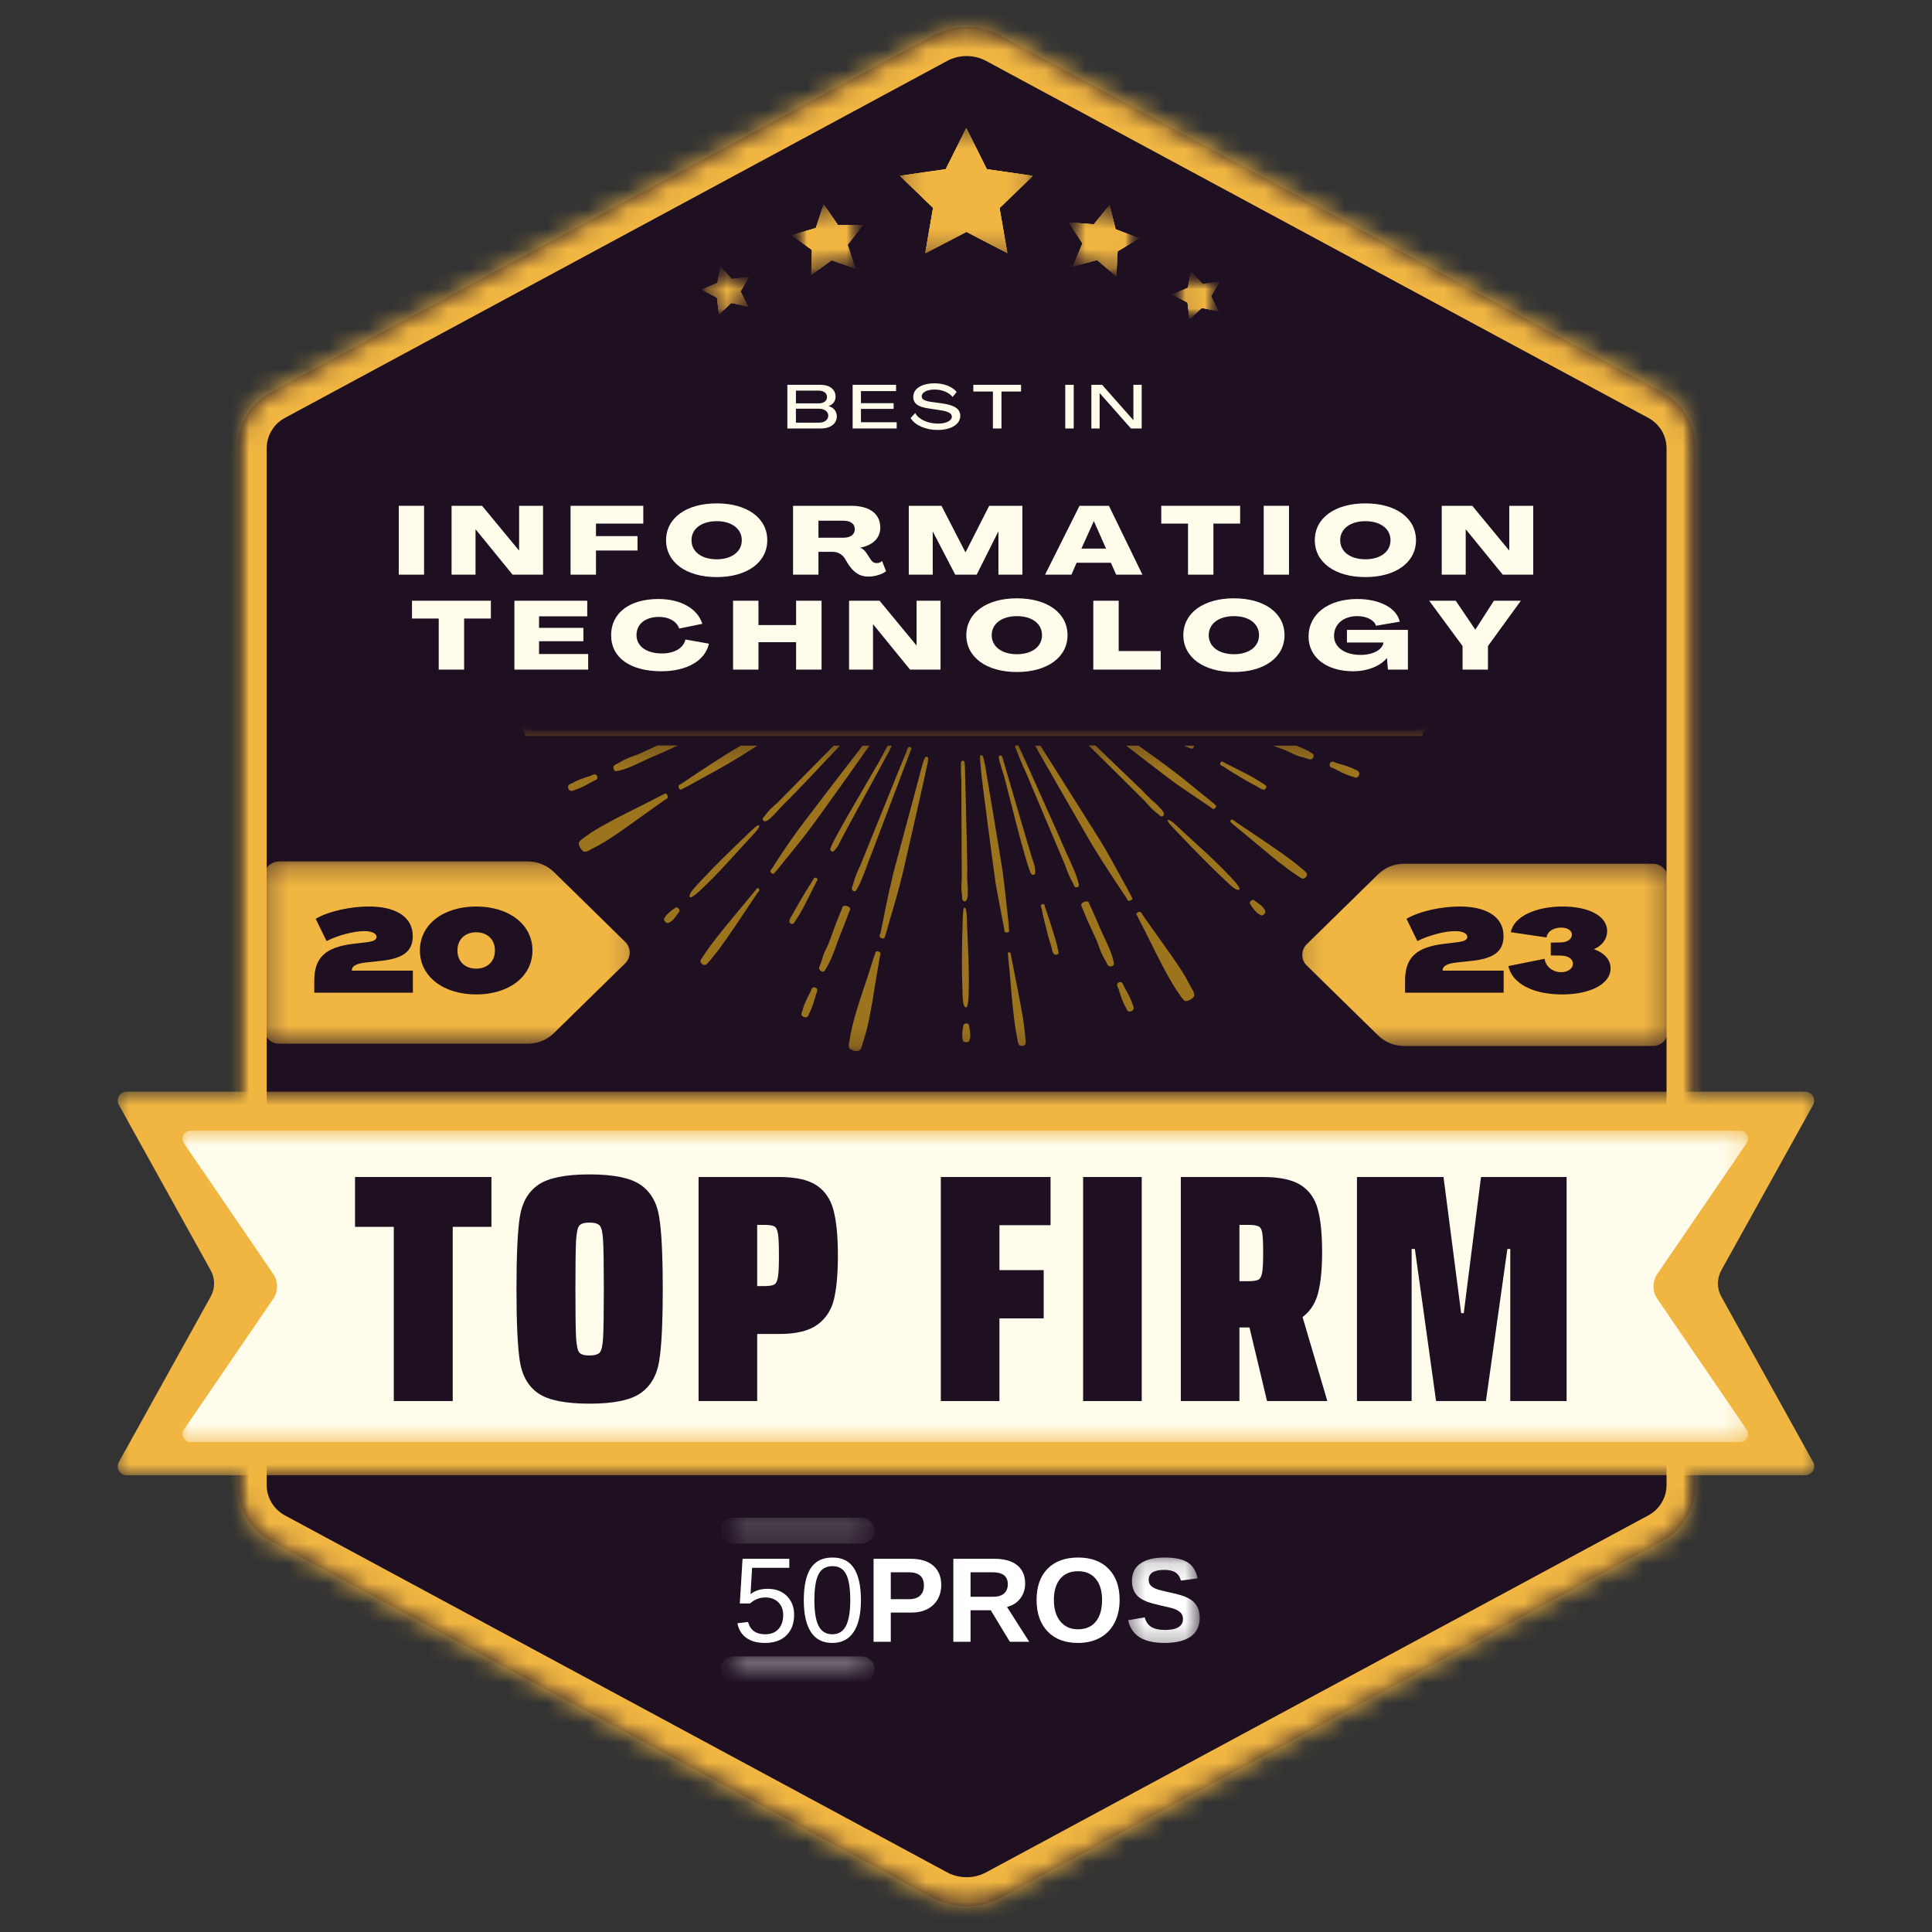
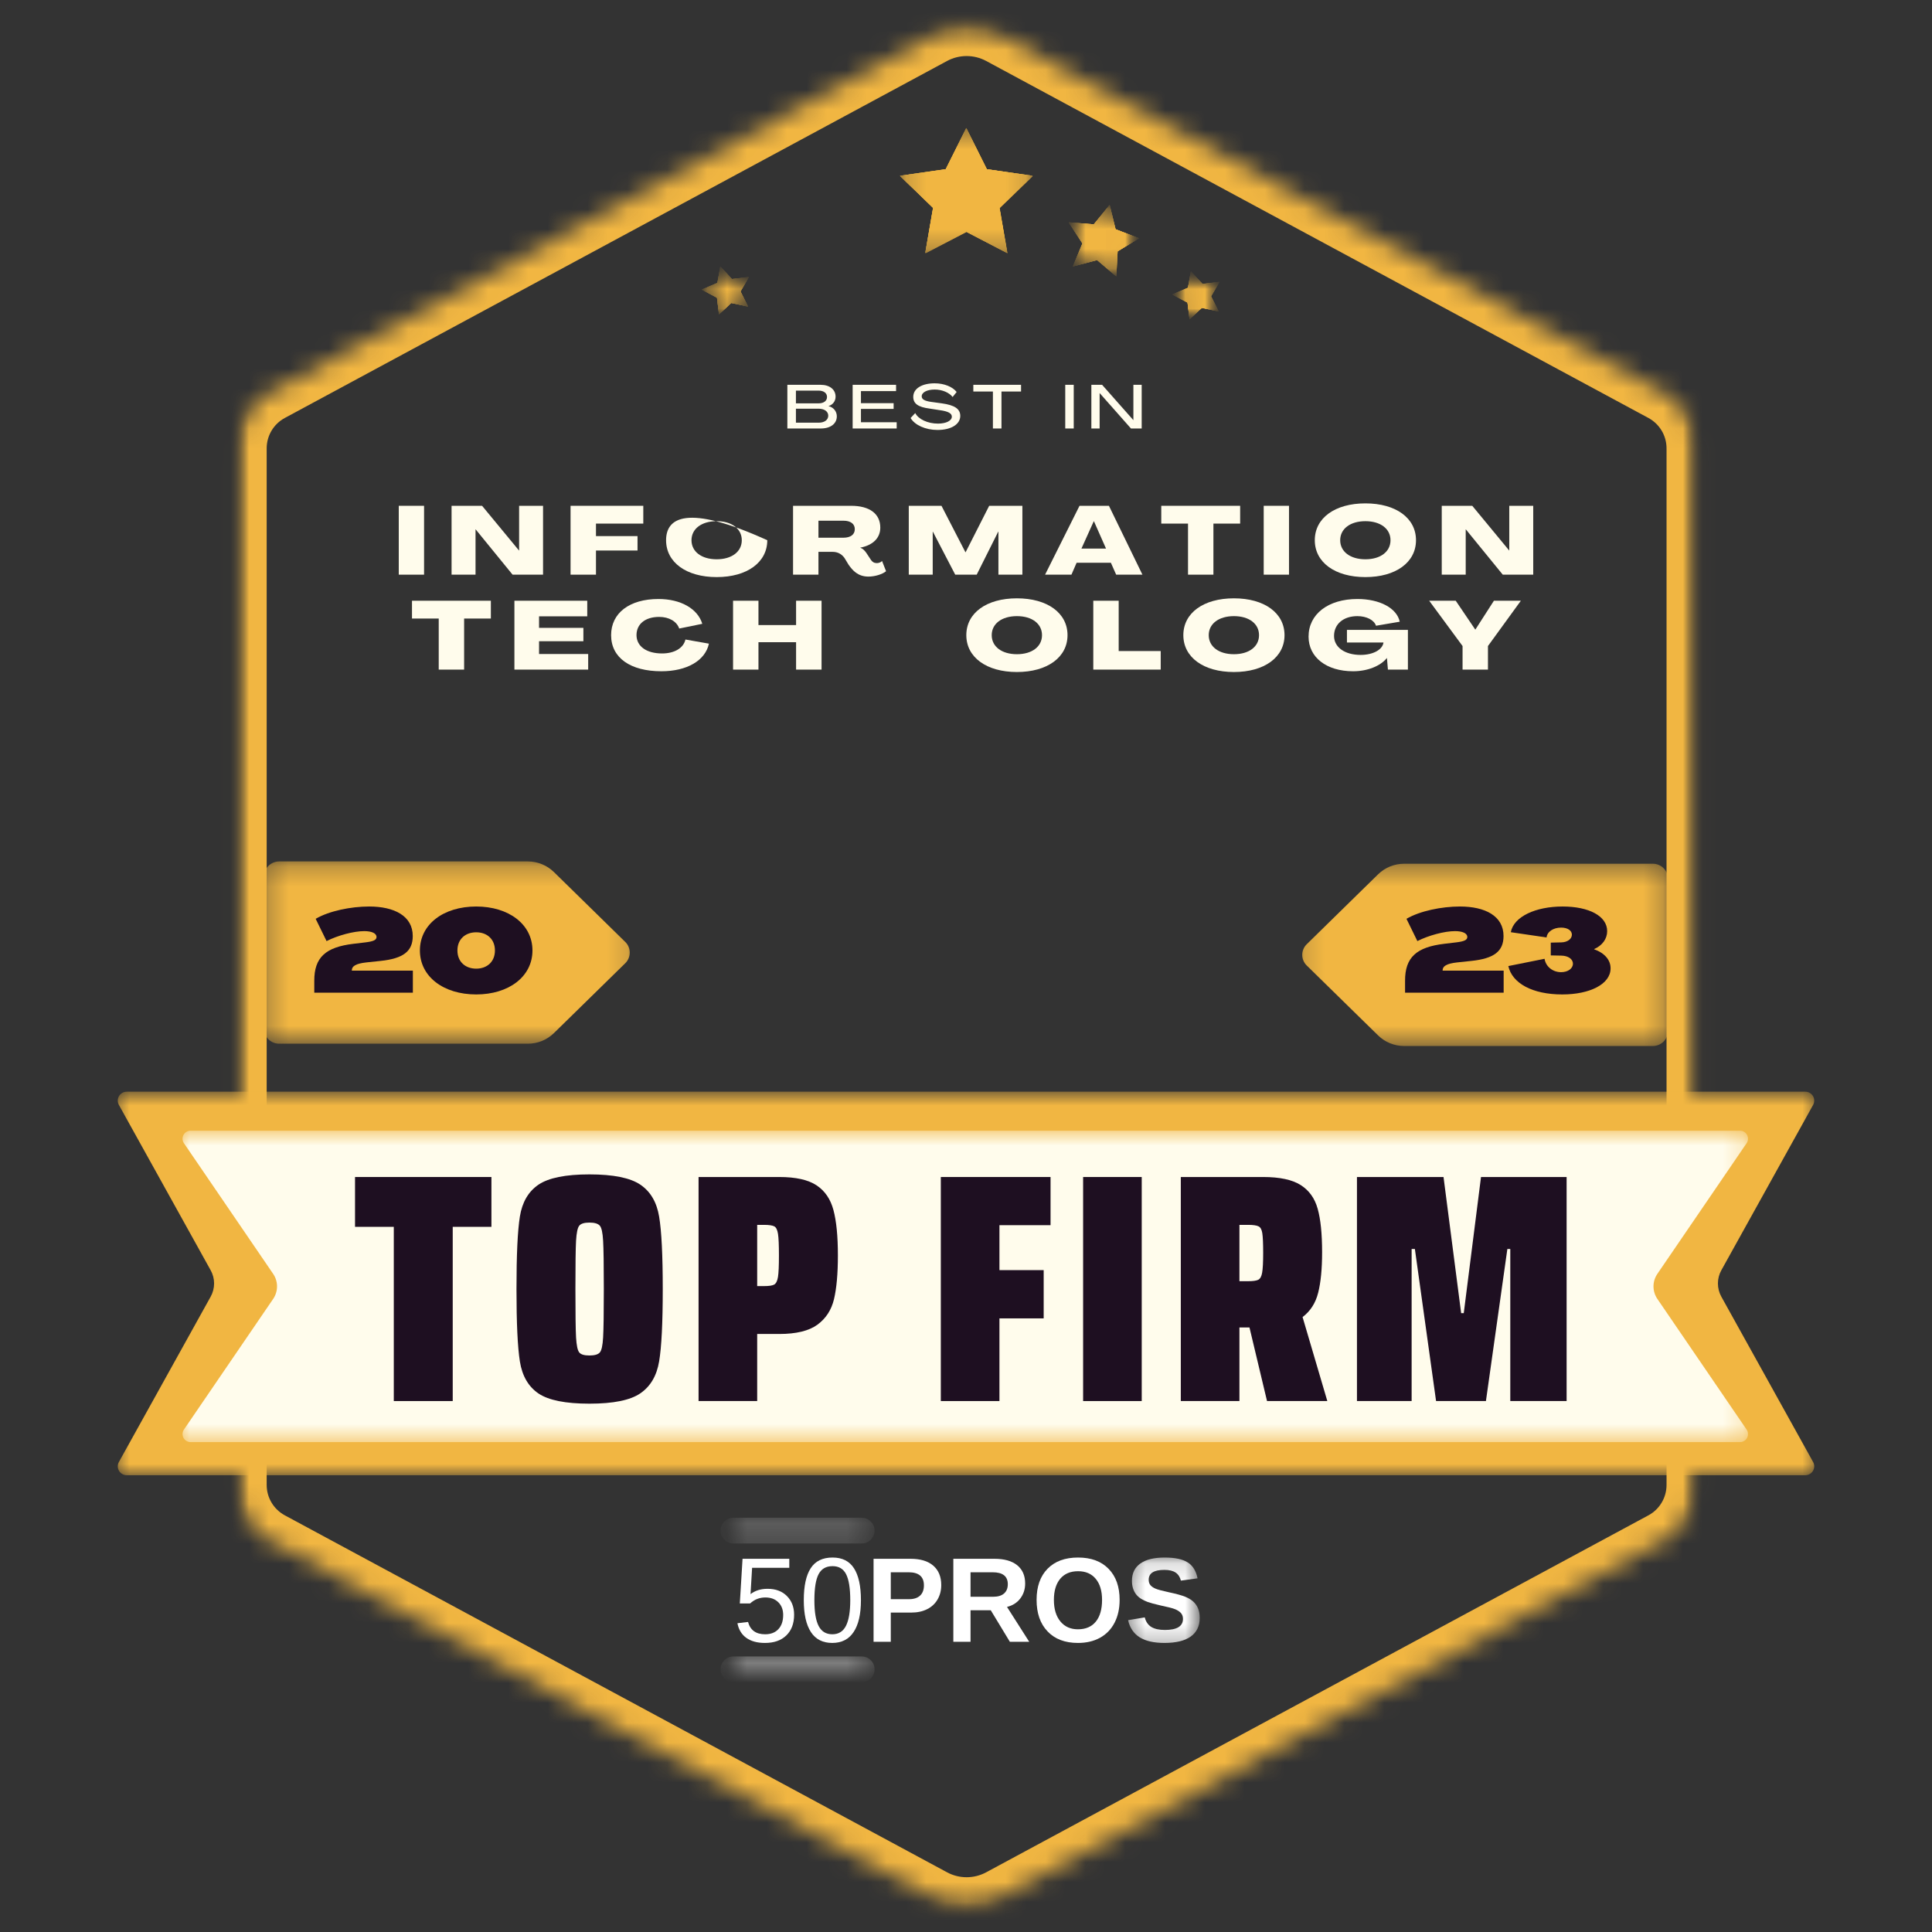
<svg xmlns="http://www.w3.org/2000/svg" width="97" height="97" viewBox="0 0 97 97" fill="none">
  <rect x="0" y="0" width="97" height="97" fill="#333333" stroke="none" />
  <g id="63085556cbe9d97847365263_29">
    <g id="Clip path group">
      <mask id="mask0_4391_3961" style="mask-type:luminance" maskUnits="userSpaceOnUse" x="11" y="1" width="75" height="95">
        <g id="id1">
          <path id="Vector" d="M11.923 1.12H85.139V95.945H11.923V1.12Z" fill="white" />
        </g>
      </mask>
      <g mask="url(#mask0_4391_3961)">
        <g id="Group">
-           <path id="Vector_2" d="M50.211 1.771L83.46 19.694C84.493 20.252 85.139 21.333 85.139 22.508V74.556C85.139 75.732 84.493 76.813 83.46 77.371L50.211 95.293C49.162 95.859 47.899 95.859 46.852 95.293L13.603 77.371C12.568 76.813 11.923 75.732 11.923 74.556V22.508C11.923 21.333 12.568 20.252 13.603 19.694L46.852 1.771C47.899 1.206 49.162 1.206 50.211 1.771Z" fill="#1E0F21" />
-         </g>
+           </g>
      </g>
    </g>
    <g id="Clip path group_2">
      <mask id="mask1_4391_3961" style="mask-type:luminance" maskUnits="userSpaceOnUse" x="11" y="1" width="75" height="95">
        <g id="id2">
          <path id="Vector_3" d="M11.923 1.12H85.139V95.837H11.923V1.12Z" fill="white" />
        </g>
      </mask>
      <g mask="url(#mask1_4391_3961)">
        <g id="Group_2">
          <g id="Clip path group_3">
            <mask id="mask2_4391_3961" style="mask-type:luminance" maskUnits="userSpaceOnUse" x="11" y="1" width="75" height="95">
              <g id="id3">
                <path id="Vector_4" d="M50.211 1.771L83.46 19.694C84.493 20.252 85.139 21.333 85.139 22.508V74.556C85.139 75.732 84.493 76.813 83.46 77.371L50.211 95.293C49.162 95.859 47.899 95.859 46.852 95.293L13.603 77.371C12.568 76.813 11.923 75.732 11.923 74.556V22.508C11.923 21.333 12.568 20.252 13.603 19.694L46.852 1.771C47.899 1.206 49.162 1.206 50.211 1.771Z" fill="white" />
              </g>
            </mask>
            <g mask="url(#mask2_4391_3961)">
              <g id="Group_3">
                <path id="Vector (Stroke)" fill-rule="evenodd" clip-rule="evenodd" d="M49.515 3.062C48.901 2.731 48.16 2.732 47.548 3.062L14.299 20.985C14.299 20.985 14.299 20.985 14.299 20.985C13.739 21.287 13.389 21.872 13.389 22.508V74.556C13.389 75.192 13.739 75.777 14.299 76.08L47.547 94.002C48.16 94.333 48.901 94.333 49.515 94.002L82.763 76.08C83.323 75.778 83.672 75.192 83.672 74.556V22.508C83.672 21.872 83.323 21.288 82.763 20.985M82.763 20.985L49.515 3.062C49.515 3.062 49.515 3.062 49.515 3.062M46.155 0.48C47.638 -0.319 49.424 -0.319 50.907 0.48L84.155 18.403L84.156 18.403C85.664 19.217 86.605 20.793 86.605 22.508V74.556C86.605 76.272 85.664 77.847 84.156 78.661L50.907 96.584C49.424 97.383 47.638 97.384 46.156 96.584C46.155 96.584 46.156 96.584 46.156 96.584L12.907 78.662C11.398 77.848 10.456 76.272 10.456 74.556V22.508C10.456 20.793 11.398 19.217 12.907 18.403L46.155 0.48Z" fill="#F1B642" />
              </g>
            </g>
          </g>
        </g>
      </g>
    </g>
    <g id="Clip path group_4">
      <mask id="mask3_4391_3961" style="mask-type:luminance" maskUnits="userSpaceOnUse" x="5" y="54" width="87" height="21">
        <g id="id4">
          <path id="Vector_5" d="M5.664 54.81H91.337V74.067H5.664V54.81Z" fill="white" />
        </g>
      </mask>
      <g mask="url(#mask3_4391_3961)">
        <g id="Group_4">
          <path id="Vector_6" d="M90.637 54.81H6.363C6.204 54.81 6.057 54.894 5.975 55.03C5.895 55.167 5.893 55.336 5.969 55.475L10.576 63.774C10.807 64.187 10.807 64.689 10.576 65.104L5.969 73.403C5.893 73.541 5.895 73.71 5.975 73.846C6.057 73.984 6.204 74.067 6.363 74.067H90.637C90.796 74.067 90.943 73.984 91.025 73.846C91.105 73.71 91.107 73.541 91.031 73.403L86.424 65.104C86.194 64.689 86.194 64.187 86.424 63.774L91.031 55.475C91.107 55.336 91.105 55.167 91.025 55.03C90.943 54.894 90.796 54.81 90.637 54.81Z" fill="#F1B642" />
        </g>
      </g>
    </g>
    <g id="Clip path group_5">
      <mask id="mask4_4391_3961" style="mask-type:luminance" maskUnits="userSpaceOnUse" x="8" y="56" width="80" height="17">
        <g id="id5">
          <path id="Vector_7" d="M8.969 56.769H87.778V72.403H8.969V56.769Z" fill="white" />
        </g>
      </mask>
      <g mask="url(#mask4_4391_3961)">
        <g id="Group_5">
          <path id="Vector_8" d="M87.361 56.769H9.567C9.418 56.769 9.281 56.851 9.211 56.983C9.142 57.115 9.15 57.275 9.235 57.398L13.714 63.956C13.974 64.336 13.974 64.836 13.714 65.216L9.235 71.774C9.15 71.897 9.142 72.057 9.211 72.189C9.281 72.321 9.418 72.403 9.567 72.403H87.361C87.51 72.403 87.647 72.321 87.716 72.189C87.785 72.057 87.776 71.897 87.692 71.774L83.212 65.216C82.952 64.836 82.952 64.336 83.212 63.956L87.692 57.398C87.776 57.275 87.785 57.115 87.716 56.983C87.647 56.851 87.51 56.769 87.361 56.769Z" fill="#FFFCEC" />
        </g>
      </g>
    </g>
    <g id="Clip path group_6">
      <mask id="mask5_4391_3961" style="mask-type:luminance" maskUnits="userSpaceOnUse" x="45" y="6" width="7" height="7">
        <g id="id6">
          <path id="Vector_9" d="M45.182 6.43H51.855V12.722H45.182V6.43Z" fill="white" />
        </g>
      </mask>
      <g mask="url(#mask5_4391_3961)">
        <g id="Group_6">
          <path id="Vector_10" d="M48.528 6.45L49.555 8.514L51.855 8.844L50.191 10.452L50.585 12.719L48.528 11.649L46.469 12.719L46.861 10.452L45.198 8.844L47.498 8.514L48.528 6.45Z" fill="#F1B642" />
          <path id="Vector_11" d="M48.512 6.431L49.542 8.494L51.842 8.825L50.176 10.433L50.569 12.7L48.512 11.629L46.454 12.7L46.847 10.433L45.182 8.825L47.482 8.494L48.512 6.431Z" fill="#F1B642" />
          <path id="Vector_12" d="M48.512 6.431L49.542 8.494L51.842 8.825L50.176 10.433L50.569 12.7L48.512 11.629L46.454 12.7L46.847 10.433L45.182 8.825L47.482 8.494L48.512 6.431Z" fill="#F1B642" />
          <path id="Vector_13" d="M48.512 6.431L49.542 8.494L51.842 8.825L50.176 10.433L50.569 12.7L48.512 11.629L46.454 12.7L46.847 10.433L45.182 8.825L47.482 8.494L48.512 6.431Z" fill="#F1B642" />
        </g>
      </g>
    </g>
    <g id="Clip path group_7">
      <mask id="mask6_4391_3961" style="mask-type:luminance" maskUnits="userSpaceOnUse" x="22" y="37" width="54" height="16">
        <g id="id7">
-           <path id="Vector_14" d="M22.577 37.222H75.201V52.841H22.577V37.222Z" fill="white" />
-         </g>
+           </g>
      </mask>
      <g mask="url(#mask6_4391_3961)">
        <g id="Group_7">
          <path id="Vector_15" d="M74.654 30.72C74.643 30.72 74.622 30.72 74.611 30.72C74.267 30.72 73.923 30.742 73.568 30.731C73.418 30.72 73.267 30.742 73.116 30.763C73.074 30.774 72.999 30.774 72.977 30.818C72.956 30.871 72.999 30.893 73.042 30.904C73.332 30.989 73.675 30.936 73.976 30.936C73.976 30.936 73.976 30.936 73.998 30.936C74.192 30.947 74.396 30.947 74.589 30.947C74.633 30.947 74.686 30.947 74.74 30.947L74.428 31.453C74.17 31.442 73.913 31.442 73.655 31.442C72.837 31.453 72.009 31.475 71.193 31.507C70.903 31.518 70.602 31.518 70.312 31.54C70.29 31.54 70.268 31.54 70.246 31.551C70.182 31.582 70.215 31.648 70.268 31.669C70.322 31.68 70.397 31.669 70.462 31.68C71.161 31.701 71.859 31.722 72.558 31.744C72.505 31.744 72.516 31.744 72.752 31.755C72.837 31.755 72.826 31.755 72.784 31.755C73.245 31.766 73.708 31.777 74.17 31.777C74.192 31.777 74.224 31.777 74.246 31.777L73.891 32.337C73.869 32.337 73.837 32.337 73.816 32.337C73.579 32.337 73.353 32.337 73.116 32.348C72.869 32.348 72.612 32.359 72.365 32.359C72.128 32.359 71.902 32.348 71.676 32.359C71.623 32.359 71.182 32.359 71.268 32.488C71.3 32.543 71.44 32.532 71.494 32.532C71.601 32.543 71.698 32.543 71.805 32.553C72.042 32.563 72.278 32.543 72.505 32.543C72.752 32.543 72.999 32.553 73.256 32.553C73.418 32.553 73.579 32.553 73.751 32.553L73.321 33.243C73.042 33.243 72.762 33.232 72.494 33.232C71.612 33.243 70.731 33.265 69.86 33.297C69.548 33.307 69.237 33.307 68.936 33.329C68.914 33.329 68.882 33.329 68.871 33.34C68.806 33.373 68.838 33.437 68.892 33.458C68.957 33.48 69.043 33.458 69.107 33.469C69.86 33.491 70.623 33.513 71.376 33.534C71.3 33.534 71.289 33.534 71.569 33.534C71.665 33.534 71.656 33.534 71.601 33.534C72.096 33.545 72.59 33.556 73.085 33.556C73.106 33.556 73.127 33.556 73.138 33.556L72.752 34.17C72.536 34.17 72.311 34.17 72.096 34.17C71.494 34.181 70.903 34.159 70.301 34.181C70.15 34.192 69.999 34.192 69.86 34.213C69.806 34.213 69.677 34.224 69.731 34.31C69.774 34.375 69.967 34.354 70.032 34.364C70.172 34.375 70.301 34.375 70.44 34.386C70.731 34.397 71.021 34.375 71.322 34.375C71.634 34.375 71.945 34.386 72.267 34.386C72.385 34.386 72.505 34.386 72.623 34.386L71.719 35.82C71.483 35.831 71.246 35.831 71.021 35.82C70.87 35.809 70.72 35.831 70.569 35.852C70.526 35.862 70.451 35.862 70.429 35.906C70.408 35.96 70.451 35.982 70.495 35.992C70.785 36.079 71.128 36.024 71.429 36.024C71.429 36.024 71.429 36.024 71.451 36.024C71.494 36.024 71.547 36.024 71.59 36.024L71.193 36.65H26.607L26.359 36.251C26.434 36.251 26.51 36.251 26.585 36.251C27.402 36.24 28.229 36.218 29.047 36.186C29.337 36.175 29.637 36.175 29.927 36.154C29.949 36.154 29.971 36.154 29.992 36.142C30.056 36.111 30.025 36.046 29.971 36.024C29.917 36.013 29.842 36.024 29.777 36.013C29.078 35.992 28.38 35.971 27.681 35.949C27.735 35.949 27.724 35.949 27.487 35.938C27.402 35.938 27.413 35.938 27.456 35.938C27.026 35.927 26.596 35.917 26.155 35.927L25.767 35.324C26.101 35.324 26.445 35.302 26.778 35.313C26.928 35.324 27.079 35.302 27.23 35.281C27.273 35.27 27.347 35.27 27.369 35.227C27.391 35.172 27.347 35.151 27.305 35.141C27.015 35.054 26.671 35.109 26.37 35.109C26.37 35.109 26.37 35.109 26.348 35.109C26.155 35.098 25.95 35.098 25.758 35.098C25.714 35.098 25.671 35.098 25.628 35.098L25.317 34.601C25.488 34.601 25.66 34.601 25.833 34.601C26.649 34.59 27.477 34.569 28.294 34.537C28.584 34.526 28.885 34.526 29.176 34.504C29.198 34.504 29.218 34.504 29.24 34.493C29.305 34.461 29.272 34.397 29.218 34.375C29.165 34.364 29.089 34.375 29.025 34.364C28.327 34.343 27.627 34.321 26.928 34.299C26.983 34.299 26.972 34.299 26.736 34.288C26.649 34.288 26.66 34.288 26.703 34.288C26.241 34.278 25.778 34.268 25.317 34.268C25.252 34.268 25.188 34.268 25.123 34.268L24.758 33.685C24.929 33.685 25.09 33.675 25.263 33.685C25.499 33.685 25.725 33.696 25.95 33.685C26.004 33.685 26.445 33.685 26.359 33.556C26.326 33.502 26.188 33.513 26.134 33.513C26.026 33.502 25.929 33.502 25.822 33.491C25.585 33.48 25.348 33.502 25.123 33.502C24.962 33.502 24.8 33.502 24.628 33.491L24.198 32.801C24.317 32.801 24.446 32.801 24.564 32.801C25.446 32.79 26.326 32.768 27.198 32.736C27.509 32.725 27.821 32.725 28.122 32.705C28.144 32.705 28.176 32.705 28.186 32.693C28.251 32.661 28.218 32.596 28.165 32.574C28.1 32.553 28.015 32.574 27.95 32.563C27.186 32.543 26.434 32.521 25.671 32.499C25.747 32.499 25.758 32.499 25.477 32.499C25.381 32.499 25.392 32.499 25.446 32.499C24.962 32.488 24.479 32.477 23.994 32.477L23.608 31.863C23.629 31.863 23.639 31.863 23.65 31.863C23.758 31.863 23.866 31.863 23.973 31.863C24.263 31.863 24.553 31.863 24.833 31.863C25.435 31.852 26.026 31.874 26.627 31.852C26.778 31.841 26.928 31.841 27.068 31.82C27.122 31.82 27.251 31.809 27.198 31.722C27.155 31.659 26.961 31.68 26.897 31.669C26.756 31.659 26.627 31.659 26.488 31.648C26.197 31.636 25.907 31.659 25.607 31.659C25.295 31.659 24.983 31.648 24.66 31.648C24.349 31.636 24.038 31.648 23.726 31.648C23.661 31.648 23.586 31.636 23.521 31.648C23.5 31.648 23.489 31.659 23.468 31.669L23.08 31.043C23.403 31.043 23.726 31.022 24.059 31.033C24.209 31.043 24.36 31.022 24.51 31C24.553 30.989 24.628 30.989 24.65 30.947C24.671 30.893 24.628 30.871 24.586 30.86C24.296 30.774 23.951 30.828 23.65 30.828C23.65 30.828 23.65 30.828 23.629 30.828C23.436 30.818 23.231 30.818 23.038 30.818C23.027 30.818 23.017 30.818 22.995 30.818L23.307 30.31C23.532 30.31 23.747 30.321 23.973 30.31C24.79 30.299 25.617 30.279 26.434 30.246C26.725 30.235 27.026 30.235 27.316 30.214C27.337 30.214 27.358 30.214 27.38 30.203C27.445 30.17 27.413 30.106 27.358 30.084C27.305 30.073 27.23 30.084 27.166 30.073C26.467 30.052 25.767 30.03 25.069 30.008C25.123 30.008 25.112 30.008 24.876 29.997C24.79 29.997 24.8 29.997 24.844 29.997C24.392 29.988 23.94 29.977 23.489 29.977L23.844 29.416C24.059 29.416 24.285 29.416 24.499 29.416C24.747 29.416 25.005 29.405 25.252 29.405C25.488 29.405 25.714 29.416 25.94 29.405C25.994 29.405 26.434 29.405 26.348 29.276C26.317 29.222 26.177 29.233 26.123 29.233C26.015 29.222 25.918 29.222 25.811 29.211C25.574 29.2 25.337 29.222 25.112 29.222C24.865 29.222 24.617 29.211 24.36 29.211C24.23 29.211 24.102 29.211 23.973 29.211L24.403 28.532C24.639 28.532 24.887 28.532 25.134 28.532C26.015 28.521 26.897 28.5 27.767 28.467C28.079 28.456 28.391 28.456 28.691 28.434C28.713 28.434 28.746 28.434 28.756 28.424C28.821 28.392 28.788 28.327 28.735 28.305C28.67 28.283 28.584 28.305 28.52 28.294C27.767 28.273 27.004 28.252 26.251 28.23C26.326 28.23 26.337 28.23 26.058 28.23C25.961 28.23 25.972 28.23 26.026 28.23C25.553 28.219 25.069 28.209 24.597 28.209L24.983 27.593C25.167 27.593 25.348 27.593 25.531 27.593C26.134 27.583 26.725 27.604 27.326 27.583C27.477 27.572 27.627 27.572 27.767 27.551C27.821 27.551 27.95 27.54 27.897 27.454C27.854 27.389 27.66 27.41 27.596 27.4C27.456 27.389 27.326 27.389 27.186 27.378C26.897 27.368 26.607 27.389 26.306 27.389C25.994 27.389 25.682 27.378 25.359 27.378C25.274 27.378 25.198 27.378 25.112 27.378L26.015 25.945C26.208 25.945 26.413 25.934 26.607 25.945C26.649 25.945 26.681 25.945 26.725 25.945C26.843 25.945 26.95 25.934 27.068 25.912C27.111 25.901 27.186 25.901 27.208 25.858C27.23 25.804 27.186 25.783 27.144 25.772C26.939 25.707 26.714 25.718 26.488 25.729C26.391 25.729 26.295 25.739 26.208 25.739C26.208 25.739 26.208 25.739 26.188 25.739C26.197 25.739 26.197 25.739 26.208 25.739C26.197 25.739 26.177 25.739 26.144 25.739L26.542 25.104H71.172L71.418 25.502C71.3 25.502 71.193 25.502 71.075 25.502C70.257 25.513 69.43 25.535 68.613 25.567C68.323 25.577 68.022 25.577 67.732 25.599C67.71 25.599 67.688 25.599 67.668 25.61C67.603 25.643 67.635 25.707 67.688 25.729C67.742 25.739 67.817 25.729 67.882 25.739C68.581 25.761 69.279 25.783 69.978 25.804C69.925 25.804 69.936 25.804 70.172 25.815C70.257 25.815 70.246 25.815 70.204 25.815C70.665 25.826 71.128 25.837 71.59 25.837C71.601 25.837 71.601 25.837 71.612 25.837L71.988 26.44C71.956 26.44 71.935 26.44 71.902 26.44C71.558 26.44 71.215 26.461 70.859 26.451C70.709 26.44 70.558 26.461 70.408 26.484C70.366 26.494 70.29 26.494 70.268 26.538C70.246 26.591 70.29 26.613 70.333 26.623C70.623 26.709 70.967 26.656 71.268 26.656C71.268 26.656 71.268 26.656 71.289 26.656C71.483 26.667 71.687 26.667 71.881 26.667C71.956 26.667 72.042 26.678 72.128 26.667L72.439 27.162C72.236 27.162 72.02 27.152 71.816 27.162C70.999 27.173 70.172 27.195 69.355 27.227C69.065 27.238 68.764 27.238 68.474 27.26C68.452 27.26 68.43 27.26 68.408 27.27C68.345 27.302 68.376 27.368 68.43 27.389C68.485 27.4 68.559 27.389 68.624 27.4C69.322 27.422 70.021 27.443 70.72 27.464C70.665 27.464 70.676 27.464 70.913 27.475C70.999 27.475 70.988 27.475 70.945 27.475C71.408 27.486 71.87 27.497 72.332 27.497C72.429 27.497 72.536 27.497 72.633 27.486L72.999 28.068C72.795 28.068 72.59 28.079 72.385 28.079C72.149 28.079 71.924 28.068 71.698 28.079C71.645 28.079 71.204 28.079 71.289 28.209C71.322 28.263 71.462 28.252 71.516 28.252C71.623 28.263 71.719 28.263 71.827 28.273C72.064 28.283 72.3 28.263 72.525 28.263C72.73 28.263 72.924 28.273 73.127 28.273L73.557 28.963C73.396 28.963 73.236 28.963 73.085 28.963C72.203 28.974 71.322 28.995 70.451 29.027C70.139 29.038 69.828 29.038 69.526 29.06C69.506 29.06 69.473 29.06 69.462 29.071C69.398 29.103 69.43 29.168 69.484 29.189C69.548 29.211 69.635 29.189 69.698 29.2C70.462 29.222 71.215 29.243 71.977 29.265C71.902 29.265 71.892 29.265 72.171 29.265C72.267 29.265 72.257 29.265 72.203 29.265C72.697 29.276 73.192 29.286 73.686 29.286C73.708 29.286 73.74 29.286 73.762 29.286L74.159 29.923C74.149 29.923 74.149 29.911 74.138 29.911C74.096 29.901 74.03 29.901 73.987 29.901C73.88 29.901 73.773 29.901 73.665 29.901C73.374 29.901 73.085 29.901 72.805 29.901C72.203 29.911 71.612 29.89 71.01 29.911C70.859 29.923 70.709 29.923 70.569 29.944C70.516 29.944 70.386 29.955 70.44 30.041C70.484 30.106 70.676 30.084 70.742 30.095C70.881 30.106 71.01 30.106 71.15 30.117C71.44 30.128 71.73 30.106 72.031 30.106C72.343 30.106 72.655 30.117 72.977 30.117C73.289 30.128 73.601 30.117 73.913 30.117C73.976 30.117 74.052 30.128 74.116 30.117C74.181 30.106 74.224 30.052 74.224 29.997L74.654 30.72ZM75.148 30.904L75.094 30.818L71.418 24.975V24.855H26.359V24.975L22.629 30.904L22.683 30.989L26.359 36.834V36.952H71.429V36.834L75.148 30.904ZM67.356 35.841C67.387 35.831 67.431 35.841 67.463 35.831C67.668 35.82 67.871 35.809 68.065 35.809C68.408 35.809 68.742 35.809 69.085 35.82C69.258 35.82 69.43 35.82 69.602 35.831C69.613 35.831 69.624 35.831 69.677 35.831C69.785 35.831 69.882 35.841 69.989 35.841C70.021 35.841 70.075 35.831 70.107 35.841C70.182 35.862 70.161 35.927 70.097 35.938C70.043 35.949 69.978 35.938 69.914 35.949C69.785 35.949 69.666 35.96 69.537 35.96C69.194 35.971 68.86 35.971 68.516 35.971C68.28 35.971 68.055 35.971 67.817 35.971C67.678 35.971 67.506 35.992 67.367 35.949C67.302 35.927 67.291 35.862 67.356 35.841ZM69.548 35.13C69.506 35.119 69.462 35.098 69.484 35.043C69.506 34.989 69.58 35.001 69.624 34.989C69.774 34.968 69.925 34.957 70.075 34.957C70.419 34.979 70.763 34.947 71.117 34.947C71.236 34.947 71.365 34.936 71.483 34.947C71.612 34.968 71.623 35.141 71.483 35.162C71.365 35.183 71.226 35.162 71.096 35.162C70.903 35.162 70.698 35.151 70.505 35.151C70.484 35.151 70.473 35.151 70.484 35.151C70.182 35.162 69.849 35.216 69.548 35.13ZM70.484 35.162C70.495 35.162 70.495 35.162 70.505 35.162C70.709 35.172 70.505 35.162 70.484 35.162ZM70.065 28.123C70.29 28.09 70.516 28.112 70.742 28.123C70.785 28.123 70.903 28.112 70.924 28.165C70.957 28.241 70.816 28.241 70.774 28.241C70.558 28.263 70.322 28.273 70.107 28.252C70.065 28.252 69.956 28.252 69.936 28.209C69.882 28.143 70.01 28.133 70.065 28.123ZM71.397 35.992C71.408 35.992 71.408 35.992 71.418 35.992C71.623 36.002 71.418 35.992 71.397 35.992ZM72.246 34.354C72.031 34.354 72.45 34.354 72.246 34.354V34.354ZM68.656 35.001C68.764 35.001 68.86 35.011 68.968 35.011C69 35.011 69.054 35.001 69.085 35.011C69.161 35.032 69.14 35.098 69.076 35.109C69.022 35.119 68.957 35.109 68.892 35.119C68.43 35.13 67.957 35.141 67.495 35.141C67.258 35.141 67.033 35.141 66.796 35.141C66.656 35.141 66.485 35.162 66.345 35.119C66.281 35.098 66.27 35.032 66.335 35.011C66.367 35.001 66.409 35.011 66.442 35.001C66.646 34.989 66.85 34.979 67.044 34.979C67.559 34.979 68.065 34.979 68.581 34.989C68.592 35.001 68.613 35.001 68.656 35.001ZM69.011 28.273C68.989 28.273 68.947 28.273 68.914 28.263C68.882 28.263 68.849 28.252 68.838 28.23C68.785 28.143 68.925 28.133 68.968 28.133C69.161 28.112 69.366 28.123 69.569 28.133C69.602 28.133 69.624 28.133 69.656 28.133C69.698 28.133 69.817 28.123 69.838 28.176C69.871 28.252 69.731 28.252 69.688 28.252C69.462 28.273 69.237 28.283 69.011 28.273ZM68.506 32.499C68.463 32.499 68.355 32.499 68.334 32.456C68.28 32.37 68.419 32.359 68.463 32.359C68.688 32.327 68.925 32.348 69.14 32.359C69.183 32.359 69.301 32.348 69.322 32.402C69.355 32.477 69.215 32.477 69.172 32.477C68.947 32.499 68.721 32.521 68.506 32.499ZM69.076 34.31C68.71 34.321 68.345 34.343 67.968 34.321C67.915 34.321 67.678 34.343 67.668 34.257C67.656 34.159 67.915 34.181 67.968 34.17C68.334 34.148 68.699 34.17 69.076 34.181C69.118 34.181 69.366 34.159 69.376 34.246C69.376 34.332 69.118 34.31 69.076 34.31ZM72.569 30.882C72.516 30.893 72.45 30.882 72.385 30.893C71.924 30.904 71.451 30.914 70.988 30.914C70.752 30.914 70.526 30.914 70.29 30.914C70.15 30.914 69.978 30.936 69.838 30.893C69.774 30.871 69.763 30.807 69.828 30.785C69.86 30.774 69.903 30.785 69.936 30.774C70.139 30.763 70.344 30.752 70.537 30.752C71.053 30.752 71.558 30.752 72.075 30.763C72.086 30.763 72.096 30.763 72.149 30.763C72.257 30.763 72.354 30.774 72.461 30.774C72.494 30.774 72.547 30.763 72.579 30.774C72.644 30.807 72.623 30.871 72.569 30.882ZM69.785 30.073C69.419 30.084 69.054 30.106 68.677 30.084C68.624 30.084 68.387 30.106 68.376 30.019C68.366 29.923 68.624 29.944 68.677 29.934C69.043 29.911 69.408 29.934 69.785 29.944C69.828 29.944 70.075 29.923 70.085 30.008C70.085 30.095 69.828 30.073 69.785 30.073ZM72.945 30.128C72.741 30.117 73.16 30.128 72.945 30.128V30.128ZM70.032 32.359C70.257 32.327 70.484 32.348 70.709 32.359C70.752 32.359 70.87 32.348 70.892 32.402C70.924 32.477 70.785 32.477 70.742 32.477C70.526 32.499 70.29 32.51 70.075 32.488C70.032 32.488 69.925 32.488 69.903 32.445C69.849 32.37 69.989 32.359 70.032 32.359ZM73.966 30.936C73.976 30.936 73.976 30.936 73.987 30.936C74.192 30.936 73.987 30.936 73.966 30.936ZM73.245 32.532C73.085 32.532 73.418 32.543 73.245 32.532V32.532ZM71.279 26.7C71.289 26.7 71.289 26.7 71.3 26.7C71.494 26.709 71.289 26.709 71.279 26.7ZM67.699 26.678C67.559 26.678 67.387 26.7 67.248 26.656C67.184 26.634 67.173 26.569 67.237 26.548C67.269 26.538 67.312 26.548 67.345 26.538C67.548 26.527 67.753 26.516 67.947 26.516C68.463 26.516 68.968 26.516 69.484 26.527C69.495 26.527 69.506 26.527 69.559 26.527C69.666 26.527 69.763 26.538 69.871 26.538C69.903 26.538 69.956 26.527 69.989 26.538C70.065 26.558 70.043 26.623 69.978 26.634C69.925 26.645 69.86 26.634 69.796 26.645C69.333 26.656 68.86 26.667 68.398 26.667C68.162 26.689 67.925 26.689 67.699 26.678ZM28.122 26.678C28.165 26.689 28.207 26.709 28.186 26.764C28.165 26.818 28.09 26.807 28.047 26.818C27.897 26.838 27.746 26.849 27.596 26.849C27.251 26.829 26.907 26.86 26.553 26.86C26.434 26.86 26.306 26.871 26.188 26.86C26.058 26.838 26.047 26.667 26.188 26.645C26.306 26.623 26.445 26.645 26.574 26.645C26.767 26.645 26.972 26.656 27.166 26.656C27.186 26.656 27.198 26.656 27.186 26.656C27.487 26.645 27.821 26.591 28.122 26.678ZM29.165 29.308C29.207 29.308 29.315 29.308 29.337 29.351C29.39 29.437 29.251 29.448 29.207 29.448C28.982 29.48 28.746 29.459 28.53 29.448C28.487 29.448 28.369 29.459 28.347 29.405C28.316 29.329 28.455 29.329 28.498 29.329C28.713 29.308 28.95 29.286 29.165 29.308ZM28.595 27.508C28.96 27.497 29.326 27.475 29.702 27.497C29.756 27.497 29.992 27.475 30.003 27.561C30.014 27.659 29.756 27.637 29.702 27.648C29.337 27.67 28.971 27.648 28.595 27.637C28.552 27.637 28.305 27.659 28.294 27.572C28.294 27.475 28.552 27.508 28.595 27.508ZM27.186 26.645C27.177 26.645 27.177 26.645 27.166 26.645C26.961 26.634 27.166 26.645 27.186 26.645ZM31.325 26.796C31.293 26.807 31.25 26.796 31.217 26.807C31.035 26.818 30.852 26.818 30.658 26.829C30.637 26.829 30.627 26.829 30.605 26.829C30.089 26.829 29.584 26.829 29.067 26.818C29.057 26.818 29.047 26.818 28.993 26.818C28.885 26.818 28.788 26.807 28.681 26.807C28.648 26.807 28.595 26.818 28.563 26.807C28.487 26.785 28.509 26.72 28.574 26.709C28.628 26.7 28.691 26.709 28.756 26.7C29.089 26.689 29.423 26.689 29.756 26.678C29.896 26.678 30.025 26.678 30.165 26.678C30.401 26.678 30.627 26.678 30.863 26.678C31.003 26.678 31.175 26.656 31.315 26.7C31.389 26.709 31.4 26.775 31.325 26.796ZM30.304 25.966C30.272 25.977 30.228 25.966 30.197 25.977C29.992 25.988 29.788 25.998 29.595 25.998C29.497 25.998 29.412 25.998 29.315 25.998C28.896 25.998 28.477 25.998 28.057 25.988C28.047 25.988 28.036 25.988 27.982 25.988C27.875 25.988 27.777 25.977 27.67 25.977C27.638 25.977 27.585 25.988 27.552 25.977C27.477 25.955 27.498 25.89 27.563 25.879C27.616 25.868 27.681 25.879 27.746 25.868C28.111 25.858 28.477 25.848 28.831 25.848C28.939 25.848 29.036 25.848 29.143 25.848C29.379 25.848 29.606 25.848 29.842 25.848C29.981 25.848 30.154 25.826 30.294 25.868C30.368 25.879 30.379 25.945 30.304 25.966ZM28.659 33.545C28.702 33.545 28.81 33.545 28.831 33.588C28.831 33.599 28.831 33.599 28.842 33.599C28.875 33.664 28.756 33.675 28.713 33.685C28.509 33.706 28.305 33.696 28.1 33.685C28.079 33.685 28.057 33.685 28.025 33.685C27.982 33.685 27.864 33.696 27.843 33.642C27.81 33.566 27.95 33.566 27.993 33.566C28.207 33.534 28.434 33.523 28.659 33.545ZM27.886 31.733C28.251 31.722 28.616 31.701 28.993 31.722C29.047 31.722 29.283 31.701 29.294 31.788C29.305 31.884 29.047 31.863 28.993 31.874C28.628 31.895 28.262 31.874 27.886 31.863C27.843 31.863 27.596 31.884 27.585 31.798C27.585 31.712 27.843 31.733 27.886 31.733ZM27.843 31.033C27.81 31.043 27.767 31.033 27.735 31.043C27.531 31.054 27.326 31.065 27.133 31.065C26.617 31.065 26.112 31.065 25.596 31.054C25.585 31.054 25.574 31.054 25.52 31.054C25.413 31.054 25.317 31.043 25.209 31.043C25.177 31.043 25.123 31.054 25.09 31.043C25.016 31.022 25.037 30.958 25.101 30.947C25.156 30.936 25.22 30.947 25.284 30.936C25.747 30.925 26.219 30.914 26.681 30.914C26.918 30.914 27.144 30.914 27.38 30.914C27.52 30.914 27.692 30.893 27.832 30.936C27.897 30.936 27.917 31 27.843 31.033ZM24.715 31.691C24.51 31.68 24.929 31.691 24.715 31.691V31.691ZM27.638 29.459C27.413 29.491 27.177 29.47 26.961 29.459C26.918 29.459 26.8 29.47 26.778 29.416C26.747 29.34 26.886 29.34 26.928 29.34C27.144 29.318 27.38 29.308 27.596 29.329C27.638 29.329 27.746 29.329 27.767 29.373C27.821 29.437 27.681 29.448 27.638 29.459ZM29.971 35.13C30.111 35.13 30.283 35.109 30.422 35.151C30.486 35.172 30.497 35.238 30.433 35.259C30.401 35.27 30.357 35.259 30.326 35.27C30.121 35.281 29.917 35.291 29.724 35.291C29.207 35.291 28.702 35.291 28.186 35.281C28.176 35.281 28.165 35.281 28.111 35.281C28.004 35.281 27.907 35.27 27.799 35.27C27.767 35.27 27.714 35.281 27.681 35.27C27.607 35.248 27.627 35.183 27.692 35.172C27.746 35.162 27.81 35.172 27.875 35.162C28.337 35.151 28.81 35.141 29.272 35.141C29.508 35.13 29.735 35.13 29.971 35.13ZM27.607 33.685C27.38 33.717 27.144 33.696 26.928 33.685C26.886 33.685 26.767 33.696 26.747 33.642C26.714 33.566 26.854 33.566 26.897 33.566C27.111 33.545 27.347 33.534 27.563 33.556C27.607 33.556 27.714 33.556 27.735 33.599C27.788 33.664 27.649 33.675 27.607 33.685ZM23.693 30.871C23.683 30.871 23.683 30.871 23.672 30.871C23.479 30.871 23.672 30.871 23.693 30.871ZM26.391 35.109C26.38 35.109 26.38 35.109 26.37 35.109C26.177 35.098 26.37 35.109 26.391 35.109ZM25.424 27.454C25.22 27.454 25.639 27.464 25.424 27.454V27.454ZM24.424 29.276C24.252 29.276 24.586 29.276 24.424 29.276V29.276ZM65.109 23.421C65.237 23.379 65.377 23.335 65.507 23.314C65.549 23.303 65.678 23.27 65.7 23.475C65.721 23.616 65.538 23.659 65.485 23.691C65.377 23.756 65.27 23.821 65.152 23.874C64.916 24.004 64.647 24.068 64.399 24.176C64.249 24.241 64.098 24.305 63.958 24.382H62.927C63.142 24.284 63.357 24.187 63.572 24.101C64.098 23.885 64.593 23.616 65.109 23.421ZM67.764 22.7C67.474 22.872 67.141 22.98 66.818 23.077C66.775 23.088 66.581 23.239 66.507 23.044C66.431 22.872 66.667 22.829 66.7 22.807C67.001 22.646 67.291 22.462 67.625 22.365C67.668 22.354 67.871 22.214 67.957 22.44C68.022 22.634 67.808 22.678 67.764 22.7ZM67.087 20.025C66.765 20.262 66.42 20.457 66.077 20.651C65.368 21.05 64.625 21.395 63.894 21.772C63.637 21.902 63.389 22.041 63.131 22.16C63.12 22.171 63.098 22.193 63.067 22.182C62.98 22.149 62.938 22.02 62.97 21.966C63.002 21.902 63.087 21.88 63.131 21.847C63.755 21.405 64.377 20.964 64.991 20.522C65.045 20.478 65.055 20.478 65.034 20.489C65.399 20.231 65.776 19.972 66.162 19.734C66.345 19.627 66.527 19.53 66.721 19.432C66.85 19.368 66.968 19.261 67.13 19.261C67.291 19.261 67.485 19.638 67.409 19.745C67.334 19.863 67.205 19.939 67.087 20.025ZM62.411 22.58C62.378 22.646 62.293 22.657 62.239 22.7C61.637 23.109 61.024 23.508 60.411 23.907C60.519 23.843 60.605 23.788 60.326 23.961C60.25 24.014 60.261 24.004 60.304 23.972C60.089 24.112 59.874 24.241 59.66 24.371H58.8C59.089 24.187 59.294 24.058 59.37 24.014C60.068 23.583 60.788 23.195 61.498 22.807C61.744 22.667 61.992 22.527 62.26 22.398C62.271 22.387 62.293 22.365 62.314 22.376C62.411 22.409 62.443 22.527 62.411 22.58ZM56.585 20.122C56.65 20.036 56.682 19.972 56.52 20.209C56.478 20.273 56.478 20.262 56.499 20.241C56.199 20.662 54.059 23.443 53.35 24.371H52.995C53.801 23.228 55.499 20.855 55.671 20.629C56.123 20.015 56.607 19.422 57.09 18.829C57.262 18.613 57.423 18.398 57.617 18.193C57.628 18.182 57.639 18.15 57.659 18.15C57.746 18.138 57.832 18.236 57.821 18.29C57.81 18.344 57.757 18.387 57.724 18.441C57.349 19.023 56.972 19.572 56.585 20.122ZM61.099 14.139C60.907 14.43 60.691 14.721 60.477 14.991C60.003 15.595 59.508 16.166 59.025 16.759C58.853 16.964 58.681 17.19 58.51 17.385C58.499 17.396 58.488 17.416 58.466 17.427C58.401 17.449 58.348 17.374 58.37 17.32C58.38 17.265 58.434 17.223 58.466 17.179L59.648 15.411C59.691 15.347 59.691 15.357 59.67 15.39C59.907 15.034 60.154 14.679 60.411 14.333C60.53 14.182 60.648 14.031 60.767 13.891C60.852 13.794 60.928 13.665 61.046 13.589C61.164 13.514 61.358 13.687 61.315 13.805C61.25 13.935 61.164 14.042 61.099 14.139ZM61.326 17.773C60.584 18.57 59.767 19.357 58.982 20.112C58.831 20.252 58.358 20.748 58.37 20.544C58.37 20.413 58.8 19.983 58.94 19.831C59.691 19.012 60.455 18.138 61.271 17.374C61.433 17.223 61.928 16.759 61.863 17.082C61.83 17.255 61.465 17.621 61.326 17.773ZM57.907 21.286C57.768 21.459 57.596 21.589 57.434 21.74C57.327 21.847 55.832 23.357 54.844 24.371H54.521C55.478 23.368 56.736 22.041 56.832 21.945C56.993 21.783 57.166 21.621 57.327 21.448C57.467 21.286 57.606 21.125 57.768 20.985C57.8 20.953 58.089 20.651 58.187 20.855C58.23 20.942 58.122 21.017 58.089 21.061C58.036 21.136 57.971 21.212 57.907 21.286ZM62.626 16.413C62.594 16.435 62.519 16.533 62.4 16.382C62.325 16.284 62.411 16.22 62.443 16.177C62.561 16.004 62.68 15.811 62.873 15.713C62.917 15.691 63.024 15.627 63.131 15.8C63.185 15.896 63.109 15.951 63.087 15.993C62.97 16.166 62.797 16.295 62.626 16.413ZM52.296 23.896C52.296 23.896 52.307 23.885 52.307 23.874C52.296 23.896 52.211 24.058 52.296 23.896ZM56.37 16.695C56.155 17.072 55.929 17.438 55.693 17.805C55.66 17.847 55.65 17.913 55.607 17.945C55.553 17.977 55.456 17.945 55.446 17.869C55.446 17.837 55.478 17.794 55.489 17.773L55.618 17.514C55.843 17.072 56.059 16.619 56.306 16.188C56.402 16.026 56.499 15.864 56.607 15.713C56.628 15.691 56.639 15.649 56.671 15.638C56.746 15.605 56.854 15.681 56.854 15.756C56.854 15.907 56.736 16.026 56.682 16.144C56.585 16.317 56.478 16.5 56.37 16.695ZM51.812 24.371C51.823 24.349 51.845 24.316 51.855 24.295C52.006 24.004 54.21 19.993 54.339 19.702C54.392 19.572 54.479 19.454 54.575 19.346C54.607 19.314 54.64 19.25 54.715 19.27C54.789 19.292 54.8 19.346 54.8 19.39C54.789 19.552 54.199 20.608 53.586 21.654C52.995 22.667 52.415 23.681 52.307 23.863C52.307 23.863 52.307 23.863 52.296 23.885C52.211 24.047 52.124 24.209 52.039 24.359H51.812V24.371ZM51.308 23.486C51.308 23.475 51.318 23.475 51.318 23.465C51.308 23.508 51.275 23.594 51.308 23.486ZM55.188 13.956C55.112 14.215 54.962 14.452 54.865 14.71C54.758 14.98 54.661 15.261 54.564 15.53C54.468 15.8 54.35 16.069 54.242 16.339C54.221 16.393 54.199 16.468 54.167 16.511C54.102 16.597 53.822 16.533 53.801 16.393C53.791 16.35 53.822 16.295 53.844 16.264L53.951 15.982C54.049 15.734 54.145 15.476 54.242 15.239C54.457 14.721 54.607 14.182 54.855 13.687C54.919 13.557 54.983 13.438 55.059 13.32C55.081 13.277 55.156 13.169 55.306 13.298C55.424 13.385 55.317 13.546 55.306 13.6C55.252 13.718 55.219 13.838 55.188 13.956ZM55.789 12.242C55.769 12.284 55.736 12.523 55.542 12.436C55.37 12.361 55.499 12.166 55.511 12.123C55.607 11.8 55.693 11.455 55.854 11.153C55.876 11.11 55.919 10.873 56.144 10.97C56.338 11.056 56.209 11.239 56.199 11.293C56.112 11.627 55.95 11.94 55.789 12.242ZM50.952 24.371H50.759C50.77 24.349 50.781 24.316 50.791 24.295L50.899 24.014C50.995 23.766 52.597 19.53 52.694 19.281C52.909 18.764 53.071 18.236 53.296 17.729C53.35 17.6 53.414 17.482 53.49 17.363C53.511 17.32 53.575 17.212 53.693 17.32C53.78 17.396 53.682 17.556 53.672 17.611C53.639 17.729 53.597 17.847 53.565 17.967C53.479 18.225 53.35 18.462 53.242 18.721C53.135 18.99 51.501 23.033 51.329 23.454C51.34 23.421 51.351 23.4 51.318 23.475C51.211 23.745 51.103 24.014 50.985 24.284C50.974 24.316 50.963 24.349 50.952 24.371ZM54.553 15.53C54.489 15.713 54.629 15.347 54.553 15.53V15.53ZM52.318 15.002C52.339 15.066 52.296 15.141 52.275 15.196C52.135 15.918 51.985 16.63 51.834 17.341C51.855 17.223 51.877 17.114 51.812 17.438C51.791 17.525 51.791 17.514 51.801 17.459C51.705 17.913 51.598 18.366 51.469 18.807C51.415 19.012 50.254 23.335 50.201 23.541C50.157 23.681 50.125 23.832 50.061 23.961C49.996 24.079 49.878 24.025 49.889 23.907C49.899 23.766 49.931 23.627 49.964 23.486C50.039 23.098 51.072 18.559 51.168 18.171C51.361 17.374 51.587 16.586 51.823 15.8C51.899 15.519 51.974 15.239 52.071 14.97C52.081 14.948 52.071 14.926 52.092 14.916C52.189 14.883 52.307 14.937 52.318 15.002ZM53.554 11.034C53.329 11.822 53.049 12.598 52.801 13.374C52.715 13.643 52.641 13.924 52.532 14.193C52.522 14.215 52.532 14.237 52.501 14.248C52.415 14.29 52.296 14.226 52.285 14.171C52.264 14.107 52.307 14.031 52.318 13.966C52.447 13.212 52.576 12.457 52.694 11.702C52.705 11.638 52.705 11.627 52.705 11.649C52.78 11.207 52.866 10.754 52.973 10.323C53.027 10.118 53.091 9.913 53.156 9.708C53.199 9.579 53.21 9.406 53.329 9.288C53.436 9.18 53.855 9.298 53.866 9.439C53.887 9.589 53.844 9.73 53.822 9.87C53.759 10.268 53.661 10.646 53.554 11.034ZM47.126 24.025C47.094 23.907 47.072 23.777 47.04 23.659C46.975 23.314 46.223 18.764 46.17 18.409C46.062 17.654 45.987 16.888 45.901 16.133C45.868 15.864 45.836 15.595 45.825 15.314C45.825 15.293 45.814 15.271 45.825 15.25C45.879 15.185 46.008 15.196 46.041 15.239C46.072 15.282 46.062 15.357 46.072 15.411C46.202 16.069 46.331 16.737 46.449 17.396C46.427 17.287 46.417 17.212 46.471 17.503C46.481 17.578 46.481 17.578 46.481 17.546C46.578 18.16 47.158 22.613 47.202 23.033C47.222 23.228 47.244 23.41 47.255 23.605C47.266 23.734 47.287 23.885 47.287 24.014C47.298 24.143 47.169 24.133 47.126 24.025ZM45.751 14.171C45.729 14.117 45.729 14.053 45.718 13.999L45.31 11.907C45.299 11.853 45.299 11.843 45.299 11.853C45.223 11.444 45.137 11.023 45.083 10.603C45.062 10.42 45.041 10.226 45.019 10.032C45.008 9.902 44.976 9.762 44.998 9.622C45.03 9.482 45.288 9.471 45.342 9.589C45.395 9.708 45.406 9.837 45.428 9.967C45.503 10.312 45.546 10.668 45.589 11.013C45.675 11.768 45.74 12.533 45.804 13.298C45.825 13.568 45.868 13.838 45.879 14.117C45.879 14.139 45.89 14.161 45.879 14.182C45.868 14.237 45.782 14.215 45.751 14.171ZM48.029 16.435C47.932 16.339 47.943 15.734 47.932 15.519C47.889 14.398 47.814 13.245 47.857 12.134C47.868 11.907 47.878 11.229 48.072 11.509C48.169 11.649 48.158 12.166 48.169 12.382C48.212 13.471 48.191 14.603 48.158 15.691C48.147 15.896 48.158 16.575 48.029 16.435ZM47.943 10.636C47.814 10.625 47.835 10.506 47.824 10.463C47.792 10.258 47.739 10.043 47.803 9.827C47.814 9.784 47.846 9.655 48.051 9.708C48.158 9.73 48.147 9.827 48.158 9.87C48.201 10.075 48.169 10.29 48.125 10.496C48.115 10.528 48.125 10.657 47.943 10.636ZM48.244 23.605C48.244 23.648 48.244 23.691 48.244 23.734C48.233 23.821 48.125 23.874 48.072 23.788C48.051 23.756 48.062 23.703 48.051 23.659L48.04 23.421C48.029 23.206 47.922 18.732 47.922 18.516C47.922 18.279 47.932 18.053 47.922 17.816C47.911 17.6 47.889 17.385 47.9 17.168C47.9 17.125 47.889 16.705 48.104 16.781C48.191 16.813 48.18 16.943 48.18 16.996C48.191 17.094 48.201 17.19 48.212 17.287C48.233 17.503 48.201 17.718 48.201 17.945C48.201 18.171 48.222 22.484 48.222 22.882C48.222 22.85 48.222 22.84 48.222 22.904C48.244 23.131 48.244 23.368 48.244 23.605ZM48.244 22.893C48.244 22.893 48.244 22.882 48.244 22.872C48.244 22.915 48.244 22.98 48.244 22.893ZM46.094 23.109C46.094 23.109 46.094 23.098 46.083 23.088C46.094 23.109 46.148 23.281 46.094 23.109ZM46.083 23.088C46.083 23.088 46.083 23.088 46.094 23.109C46.148 23.281 46.202 23.465 46.255 23.637C46.288 23.745 46.331 23.874 46.342 23.983C46.352 24.112 46.223 24.143 46.17 24.025C46.126 23.928 46.104 23.81 46.072 23.703C45.976 23.389 44.707 18.99 44.59 18.689C44.535 18.559 44.514 18.409 44.514 18.268C44.514 18.225 44.492 18.16 44.557 18.117C44.633 18.075 44.675 18.107 44.707 18.138C44.815 18.258 45.137 19.422 45.449 20.608C45.74 21.75 46.03 22.882 46.083 23.088ZM44.062 16.608C44.031 16.586 44.041 16.533 44.031 16.5L43.933 16.231C43.773 15.756 43.622 15.282 43.483 14.808C43.428 14.625 43.385 14.441 43.353 14.258C43.353 14.226 43.321 14.193 43.343 14.161C43.374 14.086 43.503 14.064 43.557 14.107C43.664 14.204 43.664 14.377 43.708 14.506C43.773 14.71 43.837 14.916 43.891 15.131C43.998 15.552 44.105 15.973 44.192 16.404C44.203 16.457 44.234 16.511 44.223 16.565C44.223 16.619 44.127 16.662 44.062 16.608ZM40.3 12.705C40.129 12.781 40.085 12.543 40.063 12.512C39.903 12.21 39.72 11.918 39.624 11.584C39.613 11.541 39.473 11.336 39.699 11.249C39.892 11.175 39.935 11.391 39.956 11.433C40.129 11.724 40.236 12.059 40.333 12.382C40.354 12.436 40.493 12.63 40.3 12.705ZM41.794 15.584C41.709 15.411 41.881 15.767 41.794 15.584V15.584ZM41.859 16.748C41.816 16.727 41.805 16.662 41.794 16.63L41.665 16.36C41.558 16.111 41.451 15.875 41.343 15.627C41.139 15.11 40.86 14.625 40.676 14.096C40.633 13.966 40.591 13.826 40.569 13.697C40.559 13.655 40.526 13.525 40.73 13.503C40.87 13.482 40.913 13.665 40.945 13.718C41.01 13.826 41.074 13.935 41.128 14.053C41.257 14.29 41.322 14.559 41.429 14.808C41.547 15.077 41.676 15.336 41.794 15.605C41.923 15.864 42.031 16.144 42.139 16.413C42.16 16.468 42.203 16.533 42.203 16.597C42.213 16.683 41.977 16.824 41.859 16.748ZM45.105 23.508C45.223 23.777 45.331 24.047 45.438 24.316C45.449 24.338 45.46 24.359 45.46 24.371H45.256L45.17 24.187C45.062 23.939 43.203 19.81 43.106 19.561C42.891 19.045 42.633 18.559 42.44 18.031C42.396 17.902 42.353 17.773 42.321 17.632C42.311 17.589 42.278 17.47 42.429 17.449C42.547 17.438 42.59 17.621 42.612 17.676C42.676 17.783 42.73 17.902 42.783 18.009C42.902 18.258 42.977 18.516 43.084 18.764C43.192 19.023 44.901 23.044 45.073 23.465C45.083 23.454 45.073 23.443 45.105 23.508ZM45.105 23.508C45.105 23.497 45.094 23.497 45.094 23.486C45.116 23.53 45.159 23.616 45.105 23.508ZM44.374 24.327C44.385 24.338 44.385 24.359 44.396 24.371H44.116C43.697 23.712 41.473 20.166 41.268 19.843C40.838 19.141 40.451 18.419 40.063 17.707C39.925 17.459 39.784 17.212 39.655 16.943C39.644 16.932 39.624 16.91 39.633 16.888C39.666 16.802 39.784 16.77 39.838 16.791C39.903 16.824 39.913 16.91 39.956 16.964C40.365 17.567 40.763 18.182 41.16 18.797C41.096 18.689 41.043 18.602 41.214 18.883C41.268 18.959 41.257 18.948 41.225 18.904C41.473 19.292 41.72 19.692 41.945 20.091C42.042 20.273 44.267 24.143 44.374 24.327ZM39.225 16.231C39.161 16.198 39.14 16.111 39.107 16.069C38.666 15.443 38.226 14.819 37.785 14.204C37.743 14.15 37.743 14.139 37.753 14.161C37.495 13.794 37.237 13.416 37.001 13.029C36.893 12.845 36.796 12.652 36.699 12.468C36.636 12.339 36.527 12.221 36.527 12.059C36.527 11.897 36.904 11.702 37.012 11.778C37.129 11.875 37.205 11.993 37.28 12.113C37.516 12.436 37.71 12.781 37.904 13.125C38.301 13.838 38.645 14.581 39.022 15.314C39.15 15.573 39.29 15.821 39.408 16.08C39.419 16.091 39.441 16.111 39.43 16.144C39.408 16.22 39.279 16.264 39.225 16.231ZM37.893 23.561C37.28 23.109 36.689 22.624 36.098 22.138C35.883 21.966 35.668 21.805 35.464 21.61C35.453 21.6 35.421 21.589 35.421 21.567C35.41 21.481 35.506 21.395 35.56 21.405C35.614 21.416 35.657 21.47 35.711 21.503C36.269 21.88 36.818 22.258 37.376 22.634C37.291 22.57 37.237 22.538 37.463 22.7C37.527 22.742 37.516 22.742 37.495 22.72C37.732 22.893 38.688 23.627 39.655 24.371H39.011C38.441 23.961 37.989 23.627 37.893 23.561ZM34.711 20.77C34.733 20.834 34.657 20.888 34.604 20.866C34.55 20.855 34.506 20.802 34.464 20.77L32.701 19.583C32.636 19.541 32.647 19.541 32.679 19.561C32.325 19.325 31.97 19.077 31.627 18.819C31.476 18.699 31.325 18.581 31.186 18.462C31.088 18.376 30.96 18.3 30.885 18.182C30.809 18.064 30.981 17.869 31.099 17.913C31.217 17.956 31.325 18.042 31.422 18.107C31.712 18.3 32.002 18.516 32.271 18.732C32.873 19.207 33.443 19.702 34.034 20.187C34.238 20.36 34.464 20.532 34.657 20.704C34.679 20.737 34.711 20.748 34.711 20.77ZM33.658 16.813C33.561 16.888 33.496 16.802 33.454 16.77C33.282 16.651 33.088 16.533 32.991 16.339C32.97 16.295 32.906 16.188 33.077 16.08C33.174 16.026 33.228 16.102 33.271 16.122C33.443 16.231 33.572 16.404 33.69 16.586C33.712 16.619 33.808 16.705 33.658 16.813ZM39.203 22.398C39.043 22.236 38.882 22.063 38.71 21.902C38.548 21.761 38.387 21.621 38.247 21.459C38.215 21.427 37.914 21.136 38.119 21.039C38.205 20.995 38.28 21.104 38.323 21.136C38.398 21.19 38.473 21.255 38.548 21.319C38.72 21.459 38.849 21.632 39 21.794C39.107 21.902 40.602 23.389 41.601 24.382H41.257C40.333 23.486 39.29 22.484 39.203 22.398ZM37.817 20.855C37.689 20.855 37.259 20.424 37.108 20.284C36.291 19.53 35.421 18.764 34.657 17.945C34.506 17.783 34.034 17.287 34.367 17.352C34.539 17.385 34.894 17.751 35.056 17.902C35.85 18.646 36.636 19.465 37.387 20.252C37.516 20.393 38.011 20.866 37.817 20.855ZM33.4 22.549C33.593 22.646 33.776 22.753 33.969 22.861C34.346 23.077 34.711 23.303 35.076 23.541C35.119 23.572 35.184 23.583 35.216 23.627C35.248 23.681 35.216 23.777 35.141 23.788C35.109 23.788 35.065 23.756 35.045 23.745L34.786 23.616C34.346 23.389 33.895 23.173 33.465 22.926C33.303 22.829 33.142 22.731 32.991 22.624C32.97 22.602 32.926 22.591 32.916 22.559C32.884 22.484 32.959 22.376 33.035 22.376C33.163 22.376 33.282 22.495 33.4 22.549ZM31.239 24.047C31.497 24.122 31.734 24.273 31.992 24.371H30.905C30.798 24.316 30.702 24.262 30.605 24.198C30.562 24.176 30.455 24.101 30.584 23.95C30.669 23.832 30.831 23.939 30.885 23.95C31.003 23.983 31.121 24.014 31.239 24.047ZM29.412 23.723C29.089 23.627 28.746 23.541 28.445 23.379C28.401 23.357 28.165 23.314 28.262 23.088C28.347 22.893 28.53 23.022 28.584 23.033C28.917 23.119 29.218 23.281 29.519 23.443C29.562 23.465 29.798 23.497 29.713 23.691C29.648 23.874 29.455 23.734 29.412 23.723ZM28.724 39.323C29.014 39.151 29.347 39.043 29.67 38.946C29.713 38.936 29.907 38.784 29.981 38.979C30.056 39.151 29.82 39.194 29.788 39.216C29.487 39.377 29.198 39.561 28.864 39.658C28.821 39.668 28.616 39.809 28.53 39.582C28.466 39.388 28.681 39.345 28.724 39.323ZM34.012 37.436C33.98 37.458 33.937 37.469 33.916 37.48L33.647 37.609C33.4 37.718 33.163 37.825 32.916 37.933C32.4 38.138 31.916 38.418 31.389 38.601C31.261 38.644 31.121 38.688 30.992 38.709C30.949 38.719 30.82 38.752 30.798 38.548C30.777 38.407 30.96 38.364 31.014 38.331C31.121 38.267 31.228 38.202 31.346 38.148C31.583 38.019 31.852 37.954 32.099 37.847C32.368 37.727 32.626 37.598 32.895 37.48C32.926 37.458 32.97 37.447 33.002 37.426H34.012V37.436ZM32.862 37.48C32.69 37.566 33.045 37.394 32.862 37.48V37.48ZM34.077 39.442C34.109 39.377 34.196 39.367 34.249 39.323C34.851 38.913 35.464 38.515 36.076 38.116C35.969 38.181 35.883 38.235 36.162 38.062C36.237 38.008 36.226 38.019 36.184 38.051C36.516 37.836 36.85 37.631 37.194 37.436H38.033C37.559 37.727 37.215 37.954 37.119 38.008C36.42 38.439 35.7 38.828 34.991 39.216C34.744 39.356 34.495 39.496 34.227 39.625C34.216 39.636 34.196 39.658 34.174 39.647C34.077 39.614 34.045 39.496 34.077 39.442ZM29.401 41.998C29.724 41.76 30.067 41.566 30.411 41.372C31.121 40.973 31.863 40.628 32.594 40.251C32.852 40.122 33.098 39.982 33.356 39.862C33.367 39.852 33.389 39.83 33.421 39.841C33.507 39.873 33.55 40.002 33.518 40.056C33.486 40.122 33.4 40.142 33.356 40.175C32.733 40.617 32.11 41.059 31.497 41.501C31.444 41.545 31.433 41.545 31.455 41.534C31.088 41.792 30.712 42.051 30.326 42.288C30.143 42.396 29.96 42.493 29.767 42.59C29.637 42.655 29.519 42.763 29.358 42.763C29.198 42.763 29.004 42.386 29.078 42.278C29.154 42.158 29.283 42.083 29.401 41.998ZM35.388 47.883C35.582 47.592 35.796 47.301 36.012 47.031C36.484 46.428 36.979 45.856 37.463 45.264C37.635 45.059 37.806 44.833 37.979 44.638C37.989 44.627 38 44.606 38.022 44.595C38.086 44.574 38.14 44.649 38.119 44.704C38.108 44.757 38.053 44.8 38.022 44.843L36.839 46.611C36.796 46.676 36.796 46.665 36.818 46.633C36.582 46.989 36.335 47.344 36.076 47.69C35.958 47.841 35.839 47.992 35.722 48.132C35.635 48.229 35.56 48.358 35.442 48.434C35.324 48.509 35.13 48.336 35.173 48.218C35.238 48.088 35.324 47.981 35.388 47.883ZM39.903 41.9C39.838 41.987 39.806 42.051 39.967 41.814C40.01 41.749 40.01 41.76 39.989 41.781C40.322 41.318 42.87 37.998 43.31 37.436H43.654C42.933 38.461 41.01 41.156 40.827 41.393C40.376 42.008 39.892 42.601 39.408 43.194C39.236 43.41 39.075 43.625 38.882 43.83C38.871 43.841 38.86 43.872 38.839 43.872C38.753 43.883 38.666 43.787 38.677 43.733C38.688 43.679 38.742 43.636 38.775 43.581C39.14 42.999 39.516 42.449 39.903 41.9ZM33.862 45.608C33.895 45.587 33.969 45.49 34.087 45.641C34.163 45.738 34.077 45.803 34.045 45.846C33.926 46.018 33.808 46.213 33.615 46.309C33.572 46.331 33.465 46.396 33.356 46.223C33.303 46.127 33.378 46.072 33.4 46.029C33.518 45.856 33.69 45.727 33.862 45.608ZM38.581 40.735C38.72 40.564 38.893 40.434 39.053 40.283C39.172 40.164 40.881 38.428 41.859 37.436H42.171C41.203 38.461 39.763 39.982 39.655 40.078C39.495 40.24 39.323 40.402 39.161 40.575C39.022 40.735 38.882 40.897 38.72 41.038C38.688 41.07 38.398 41.372 38.301 41.167C38.258 41.081 38.365 41.005 38.398 40.962C38.452 40.886 38.516 40.811 38.581 40.735ZM35.163 44.25C35.905 43.452 36.721 42.666 37.505 41.911C37.656 41.77 38.129 41.275 38.119 41.479C38.119 41.609 37.689 42.04 37.549 42.191C36.796 43.01 36.033 43.883 35.216 44.649C35.056 44.8 34.561 45.264 34.626 44.94C34.657 44.768 35.023 44.402 35.163 44.25ZM44.568 37.436H44.782C44.74 37.534 44.675 37.631 44.633 37.727C44.482 38.019 42.278 42.029 42.15 42.32C42.095 42.449 42.01 42.569 41.913 42.677C41.881 42.709 41.848 42.773 41.773 42.751C41.698 42.73 41.687 42.677 41.687 42.633C41.698 42.471 42.289 41.415 42.902 40.369C43.493 39.356 44.073 38.342 44.181 38.159C44.181 38.159 44.181 38.159 44.192 38.138C44.277 37.976 44.363 37.814 44.45 37.652C44.492 37.576 44.535 37.502 44.568 37.436ZM44.192 38.127C44.192 38.127 44.181 38.138 44.181 38.148C44.192 38.127 44.277 37.965 44.192 38.127ZM40.118 45.328C40.333 44.951 40.559 44.584 40.795 44.218C40.827 44.174 40.838 44.111 40.881 44.078C40.934 44.045 41.032 44.078 41.043 44.154C41.043 44.185 41.01 44.229 40.999 44.25L40.87 44.509C40.644 44.951 40.43 45.404 40.183 45.836C40.085 45.997 39.989 46.158 39.882 46.309C39.86 46.331 39.849 46.374 39.816 46.385C39.742 46.418 39.633 46.342 39.633 46.267C39.633 46.116 39.753 45.997 39.806 45.878C39.903 45.706 40.01 45.522 40.118 45.328ZM41.934 46.493C41.859 46.676 41.999 46.309 41.934 46.493V46.493ZM45.181 38.537C45.181 38.548 45.17 38.548 45.17 38.559C45.181 38.515 45.212 38.428 45.181 38.537ZM45.578 37.556C45.632 37.458 45.761 37.48 45.751 37.598C45.751 37.642 45.718 37.696 45.707 37.727L45.6 38.008C45.503 38.257 43.902 42.493 43.804 42.74C43.59 43.259 43.428 43.787 43.203 44.294C43.149 44.423 43.084 44.542 43.009 44.66C42.987 44.704 42.923 44.811 42.805 44.704C42.719 44.627 42.816 44.465 42.826 44.412C42.859 44.294 42.902 44.174 42.933 44.056C43.02 43.797 43.149 43.561 43.256 43.301C43.363 43.032 44.998 38.99 45.17 38.569C45.159 38.601 45.148 38.622 45.181 38.548C45.288 38.278 45.395 38.008 45.513 37.738C45.524 37.674 45.546 37.609 45.578 37.556ZM40.698 49.781C40.72 49.737 40.752 49.501 40.945 49.587C41.117 49.663 40.988 49.857 40.977 49.899C40.881 50.223 40.795 50.568 40.633 50.87C40.613 50.913 40.569 51.15 40.343 51.053C40.15 50.967 40.279 50.783 40.29 50.73C40.376 50.395 40.537 50.083 40.698 49.781ZM41.3 48.067C41.375 47.808 41.526 47.571 41.623 47.312C41.73 47.042 41.827 46.762 41.923 46.493C42.02 46.223 42.139 45.954 42.246 45.684C42.267 45.63 42.289 45.555 42.321 45.512C42.386 45.426 42.665 45.49 42.687 45.63C42.697 45.674 42.665 45.727 42.643 45.759L42.536 46.04C42.44 46.288 42.343 46.547 42.246 46.784C42.031 47.301 41.881 47.841 41.633 48.336C41.569 48.465 41.504 48.584 41.429 48.703C41.407 48.746 41.333 48.854 41.182 48.724C41.063 48.638 41.171 48.476 41.182 48.423C41.236 48.303 41.268 48.185 41.3 48.067ZM42.933 50.989C43.16 50.201 43.439 49.425 43.686 48.649C43.773 48.379 43.847 48.099 43.955 47.83C43.966 47.808 43.955 47.786 43.987 47.776C44.073 47.732 44.192 47.797 44.203 47.852C44.223 47.915 44.181 47.992 44.17 48.056C44.041 48.811 43.913 49.566 43.793 50.32C43.783 50.385 43.783 50.395 43.783 50.374C43.708 50.816 43.622 51.269 43.514 51.7C43.461 51.904 43.396 52.11 43.332 52.314C43.289 52.444 43.278 52.616 43.16 52.735C43.053 52.843 42.633 52.724 42.623 52.584C42.601 52.434 42.643 52.292 42.665 52.153C42.73 51.753 42.826 51.377 42.933 50.989ZM44.17 47.021C44.149 46.956 44.192 46.881 44.214 46.827C44.352 46.105 44.503 45.393 44.653 44.682C44.633 44.8 44.611 44.908 44.675 44.584C44.697 44.498 44.697 44.509 44.686 44.563C44.782 44.111 44.891 43.657 45.019 43.215C45.073 43.01 46.234 38.688 46.288 38.482C46.331 38.342 46.362 38.191 46.427 38.062C46.492 37.943 46.611 37.998 46.6 38.116C46.589 38.257 46.556 38.397 46.524 38.537C46.449 38.925 45.417 43.463 45.321 43.852C45.127 44.649 44.901 45.437 44.664 46.223C44.59 46.504 44.514 46.784 44.417 47.053C44.407 47.075 44.417 47.097 44.396 47.107C44.299 47.14 44.181 47.086 44.17 47.021ZM49.361 37.998C49.394 38.116 49.415 38.245 49.448 38.364C49.512 38.709 50.265 43.259 50.319 43.614C50.426 44.369 50.502 45.135 50.587 45.889C50.62 46.158 50.651 46.428 50.662 46.709C50.662 46.729 50.673 46.751 50.662 46.773C50.609 46.838 50.48 46.827 50.448 46.784C50.415 46.74 50.426 46.665 50.415 46.611C50.286 45.954 50.157 45.285 50.039 44.627C50.061 44.735 50.072 44.811 50.018 44.52C50.007 44.444 50.007 44.444 50.007 44.476C49.91 43.862 49.33 39.41 49.287 38.99C49.265 38.795 49.243 38.612 49.232 38.418C49.221 38.288 49.201 38.138 49.201 38.008C49.19 37.879 49.319 37.889 49.361 37.998ZM50.738 47.852C50.759 47.905 50.759 47.97 50.77 48.023L51.179 50.115C51.189 50.169 51.189 50.179 51.189 50.169C51.264 50.578 51.351 51 51.404 51.42C51.425 51.603 51.447 51.797 51.469 51.991C51.479 52.12 51.511 52.261 51.49 52.401C51.458 52.541 51.2 52.552 51.146 52.434C51.092 52.314 51.081 52.185 51.061 52.056C50.985 51.711 50.941 51.355 50.899 51.011C50.812 50.256 50.749 49.49 50.684 48.724C50.662 48.454 50.62 48.185 50.609 47.905C50.609 47.883 50.598 47.861 50.609 47.841C50.62 47.786 50.705 47.808 50.738 47.852ZM48.244 39.13C48.244 39.13 48.244 39.141 48.244 39.151C48.244 39.108 48.244 39.043 48.244 39.13ZM48.244 38.418C48.244 38.375 48.244 38.331 48.244 38.288C48.254 38.202 48.362 38.148 48.416 38.235C48.438 38.267 48.427 38.32 48.438 38.364L48.448 38.601C48.459 38.817 48.566 43.291 48.566 43.506C48.566 43.743 48.555 43.97 48.566 44.207C48.577 44.423 48.599 44.638 48.588 44.854C48.588 44.897 48.599 45.317 48.384 45.242C48.298 45.21 48.308 45.081 48.308 45.026C48.298 44.929 48.287 44.833 48.276 44.735C48.254 44.52 48.287 44.304 48.287 44.078C48.287 43.852 48.265 39.539 48.265 39.141C48.265 39.172 48.265 39.183 48.265 39.119C48.244 38.892 48.244 38.655 48.244 38.418ZM48.459 45.587C48.555 45.684 48.545 46.288 48.555 46.504C48.599 47.624 48.674 48.778 48.631 49.888C48.621 50.115 48.61 50.794 48.416 50.514C48.319 50.374 48.33 49.857 48.319 49.64C48.276 48.552 48.298 47.42 48.33 46.331C48.341 46.127 48.33 45.447 48.459 45.587ZM48.545 51.388C48.674 51.398 48.652 51.517 48.663 51.56C48.695 51.765 48.749 51.981 48.684 52.196C48.674 52.239 48.642 52.368 48.438 52.314C48.33 52.292 48.341 52.196 48.33 52.153C48.287 51.948 48.319 51.732 48.362 51.527C48.373 51.495 48.362 51.366 48.545 51.388ZM52.425 45.415C52.458 45.437 52.447 45.49 52.458 45.522L52.554 45.792C52.715 46.267 52.866 46.74 53.006 47.215C53.06 47.399 53.102 47.581 53.135 47.765C53.135 47.797 53.167 47.83 53.145 47.861C53.113 47.938 52.984 47.959 52.931 47.915C52.823 47.819 52.823 47.646 52.78 47.517C52.715 47.312 52.651 47.107 52.597 46.891C52.49 46.471 52.382 46.051 52.296 45.619C52.285 45.566 52.253 45.512 52.264 45.458C52.264 45.404 52.361 45.361 52.425 45.415ZM50.394 38.913C50.394 38.913 50.394 38.925 50.404 38.936C50.394 38.913 50.34 38.741 50.394 38.913ZM50.404 38.936C50.404 38.936 50.404 38.936 50.394 38.913C50.34 38.741 50.286 38.559 50.232 38.386C50.201 38.278 50.157 38.148 50.146 38.04C50.135 37.911 50.265 37.879 50.319 37.998C50.361 38.095 50.383 38.213 50.415 38.32C50.511 38.633 51.781 43.032 51.899 43.334C51.952 43.463 51.974 43.614 51.974 43.754C51.974 43.797 51.995 43.862 51.931 43.905C51.855 43.949 51.812 43.916 51.781 43.883C51.672 43.765 51.351 42.601 51.039 41.415C50.749 40.273 50.458 39.141 50.404 38.936ZM56.188 49.317C56.359 49.242 56.402 49.479 56.424 49.511C56.585 49.813 56.768 50.104 56.865 50.438C56.876 50.481 57.015 50.687 56.789 50.772C56.596 50.849 56.553 50.633 56.531 50.589C56.359 50.298 56.252 49.964 56.155 49.64C56.133 49.587 55.994 49.393 56.188 49.317ZM54.629 45.275C54.672 45.297 54.682 45.361 54.693 45.393L54.822 45.663C54.929 45.91 55.037 46.148 55.145 46.396C55.349 46.913 55.629 47.399 55.811 47.927C55.854 48.056 55.897 48.196 55.919 48.325C55.929 48.369 55.961 48.498 55.758 48.52C55.618 48.541 55.575 48.358 55.542 48.303C55.478 48.196 55.413 48.088 55.359 47.97C55.23 47.732 55.166 47.463 55.059 47.215C54.94 46.945 54.811 46.687 54.693 46.418C54.564 46.158 54.457 45.878 54.35 45.608C54.328 45.555 54.285 45.49 54.285 45.426C54.274 45.339 54.511 45.199 54.629 45.275ZM54.693 46.438C54.607 46.256 54.78 46.611 54.693 46.438V46.438ZM51.382 38.515C51.264 38.245 51.157 37.976 51.05 37.706C51.028 37.652 50.995 37.587 50.974 37.523C50.963 37.491 50.974 37.458 50.985 37.426H51.114C51.146 37.458 51.157 37.512 51.179 37.545L51.308 37.814C51.415 38.062 53.274 42.191 53.371 42.439C53.586 42.957 53.844 43.441 54.038 43.97C54.081 44.1 54.123 44.229 54.156 44.369C54.167 44.412 54.199 44.531 54.049 44.552C53.929 44.563 53.887 44.38 53.866 44.326C53.801 44.218 53.748 44.1 53.693 43.992C53.575 43.743 53.501 43.485 53.392 43.237C53.285 42.979 51.576 38.957 51.404 38.537C51.404 38.569 51.415 38.579 51.382 38.515ZM51.382 38.515C51.382 38.526 51.393 38.526 51.393 38.537C51.371 38.493 51.329 38.407 51.382 38.515ZM57.262 45.792C57.327 45.825 57.349 45.91 57.38 45.954C57.821 46.578 58.262 47.204 58.703 47.819C58.746 47.872 58.746 47.883 58.735 47.861C58.993 48.229 59.25 48.606 59.487 48.994C59.595 49.177 59.691 49.371 59.788 49.555C59.853 49.684 59.96 49.802 59.96 49.964C59.96 50.126 59.584 50.32 59.477 50.245C59.359 50.148 59.283 50.028 59.208 49.91C58.971 49.587 58.778 49.242 58.584 48.897C58.187 48.185 57.843 47.441 57.467 46.709C57.338 46.449 57.198 46.202 57.08 45.943C57.069 45.932 57.047 45.91 57.058 45.878C57.08 45.803 57.209 45.759 57.262 45.792ZM52.113 37.696C52.071 37.609 52.017 37.523 51.974 37.436H52.231C52.264 37.48 52.285 37.523 52.318 37.566C52.532 37.9 55.005 41.836 55.219 42.169C55.65 42.87 56.037 43.592 56.424 44.304C56.563 44.552 56.703 44.8 56.832 45.07C56.843 45.081 56.865 45.102 56.854 45.124C56.821 45.21 56.703 45.242 56.65 45.22C56.585 45.188 56.574 45.102 56.531 45.048C56.123 44.444 55.725 43.83 55.328 43.215C55.392 43.323 55.446 43.41 55.273 43.129C55.219 43.054 55.23 43.064 55.263 43.108C55.016 42.719 54.769 42.32 54.542 41.922C54.446 41.749 52.221 37.879 52.113 37.696ZM61.777 41.254C61.755 41.188 61.83 41.135 61.884 41.156C61.938 41.167 61.981 41.221 62.024 41.254L63.787 42.439C63.851 42.482 63.84 42.482 63.808 42.46C64.163 42.698 64.517 42.946 64.861 43.204C65.012 43.323 65.163 43.441 65.302 43.561C65.399 43.647 65.528 43.722 65.604 43.841C65.678 43.959 65.507 44.154 65.388 44.111C65.27 44.067 65.163 43.981 65.066 43.916C64.776 43.722 64.486 43.506 64.217 43.291C63.615 42.817 63.045 42.32 62.454 41.836C62.25 41.663 62.024 41.49 61.83 41.318C61.809 41.285 61.777 41.275 61.777 41.254ZM61.014 40.413C61.024 40.422 61.057 40.434 61.057 40.455C61.068 40.542 60.97 40.628 60.917 40.617C60.863 40.606 60.82 40.553 60.767 40.52C60.208 40.142 59.66 39.765 59.1 39.388C59.187 39.452 59.24 39.485 59.014 39.323C58.949 39.281 58.96 39.281 58.982 39.301C58.724 39.119 57.596 38.245 56.542 37.436H57.166C57.886 37.954 58.488 38.386 58.595 38.472C59.208 38.925 59.8 39.41 60.39 39.895C60.594 40.056 60.809 40.218 61.014 40.413ZM57.283 39.625C57.445 39.787 57.606 39.96 57.779 40.122C57.94 40.262 58.1 40.402 58.24 40.564C58.273 40.595 58.573 40.886 58.37 40.984C58.283 41.026 58.209 40.919 58.165 40.886C58.089 40.833 58.015 40.768 57.94 40.704C57.768 40.564 57.639 40.391 57.488 40.229C57.37 40.111 55.66 38.407 54.661 37.426H54.994C55.972 38.375 57.187 39.529 57.283 39.625ZM58.67 41.167C58.8 41.167 59.23 41.598 59.379 41.738C60.197 42.493 61.068 43.259 61.83 44.078C61.981 44.24 62.454 44.735 62.12 44.671C61.948 44.638 61.594 44.272 61.433 44.121C60.638 43.377 59.853 42.558 59.1 41.77C58.971 41.631 58.477 41.156 58.67 41.167ZM62.83 45.21C62.927 45.135 62.991 45.22 63.034 45.253C63.207 45.372 63.4 45.49 63.497 45.684C63.517 45.727 63.583 45.836 63.41 45.943C63.314 45.997 63.26 45.921 63.218 45.899C63.045 45.792 62.917 45.619 62.797 45.437C62.777 45.404 62.68 45.317 62.83 45.21ZM63.087 39.474C62.895 39.377 62.712 39.27 62.519 39.161C62.142 38.946 61.777 38.719 61.411 38.482C61.368 38.45 61.304 38.439 61.271 38.397C61.239 38.342 61.271 38.245 61.347 38.235C61.379 38.235 61.422 38.267 61.444 38.278L61.701 38.407C62.142 38.633 62.594 38.849 63.024 39.097C63.185 39.194 63.347 39.291 63.497 39.399C63.517 39.42 63.561 39.431 63.572 39.463C63.604 39.539 63.528 39.647 63.454 39.647C63.325 39.647 63.207 39.529 63.087 39.474ZM59.82 37.587C59.778 37.587 59.638 37.523 59.455 37.436H59.938C59.949 37.458 59.949 37.48 59.938 37.502C59.917 37.576 59.863 37.587 59.82 37.587ZM67.076 38.299C67.398 38.397 67.742 38.482 68.044 38.644C68.087 38.666 68.323 38.709 68.225 38.936C68.14 39.13 67.957 38.999 67.904 38.99C67.57 38.903 67.269 38.741 66.968 38.579C66.926 38.559 66.689 38.526 66.775 38.331C66.839 38.148 67.033 38.288 67.076 38.299ZM65.604 38.073C65.657 38.084 65.818 38.191 65.905 38.073C66.023 37.911 65.915 37.847 65.883 37.825C65.765 37.749 65.647 37.674 65.517 37.62C65.377 37.556 65.237 37.491 65.088 37.436H63.916C64.109 37.512 64.303 37.576 64.497 37.652C64.754 37.749 64.98 37.9 65.248 37.976C65.368 38.008 65.485 38.04 65.604 38.073Z" fill="#9C741E" />
        </g>
      </g>
    </g>
    <g id="Clip path group_8">
      <mask id="mask7_4391_3961" style="mask-type:luminance" maskUnits="userSpaceOnUse" x="13" y="43" width="19" height="10">
        <g id="id8">
          <path id="Vector_16" d="M13.252 43.25H31.848V52.402H13.252V43.25Z" fill="white" />
        </g>
      </mask>
      <g mask="url(#mask7_4391_3961)">
        <g id="Group_8">
          <path id="Vector_17" d="M26.503 43.25H14.017C13.815 43.25 13.62 43.33 13.477 43.472C13.334 43.615 13.252 43.808 13.252 44.01V51.643C13.252 51.845 13.334 52.038 13.477 52.18C13.62 52.323 13.815 52.402 14.017 52.402H26.503C26.992 52.402 27.462 52.21 27.811 51.869L31.394 48.359C31.538 48.218 31.618 48.027 31.618 47.826C31.618 47.626 31.538 47.434 31.394 47.294L27.811 43.783C27.462 43.442 26.992 43.25 26.503 43.25Z" fill="#F1B642" />
        </g>
      </g>
    </g>
    <g id="Clip path group_9">
      <mask id="mask8_4391_3961" style="mask-type:luminance" maskUnits="userSpaceOnUse" x="65" y="43" width="19" height="10">
        <g id="id9">
          <path id="Vector_18" d="M65.152 43.365H83.747V52.517H65.152V43.365Z" fill="white" />
        </g>
      </mask>
      <g mask="url(#mask8_4391_3961)">
        <g id="Group_9">
          <path id="Vector_19" d="M70.498 52.517H82.983C83.186 52.517 83.38 52.437 83.523 52.295C83.666 52.152 83.747 51.959 83.747 51.758V44.124C83.747 43.923 83.666 43.73 83.523 43.588C83.38 43.445 83.186 43.365 82.983 43.365H70.498C70.008 43.365 69.537 43.557 69.189 43.898L65.606 47.408C65.463 47.549 65.381 47.741 65.381 47.941C65.381 48.142 65.463 48.334 65.606 48.474L69.189 51.984C69.537 52.326 70.008 52.517 70.498 52.517Z" fill="#F1B642" />
        </g>
      </g>
    </g>
    <g id="Clip path group_10">
      <mask id="mask9_4391_3961" style="mask-type:luminance" maskUnits="userSpaceOnUse" x="39" y="10" width="5" height="4">
        <g id="id10">
          <path id="Vector_20" d="M39.73 10.019H43.543V13.832H39.73V10.019Z" fill="white" />
        </g>
      </mask>
      <g mask="url(#mask9_4391_3961)">
        <g id="Group_10">
          <g id="Clip path group_11">
            <mask id="mask10_4391_3961" style="mask-type:luminance" maskUnits="userSpaceOnUse" x="39" y="10" width="5" height="4">
              <g id="id11">
-                 <path id="Vector_21" d="M39.523 10.517L43.109 10.004L43.594 13.401L40.009 13.915L39.523 10.517Z" fill="white" />
-               </g>
+                 </g>
            </mask>
            <g mask="url(#mask10_4391_3961)">
              <g id="Group_11">
                <g id="Clip path group_12">
                  <mask id="mask11_4391_3961" style="mask-type:luminance" maskUnits="userSpaceOnUse" x="39" y="9" width="5" height="5">
                    <g id="id12">
                      <path id="Vector_22" d="M43.145 9.999L39.558 10.512L40.044 13.91L43.63 13.396L43.145 9.999Z" fill="white" />
                    </g>
                  </mask>
                  <g mask="url(#mask11_4391_3961)">
                    <g id="Group_12">
-                       <path id="Vector_23" d="M41.348 10.268L40.955 11.46L39.744 11.816L40.763 12.556L40.726 13.81L41.749 13.074L42.939 13.493L42.553 12.299L43.322 11.304L42.061 11.302L41.348 10.268Z" fill="#F1B642" />
                      <path id="Vector_24" d="M41.355 10.256L40.961 11.448L39.751 11.804L40.769 12.544L40.733 13.798L41.756 13.062L42.945 13.481L42.558 12.288L43.329 11.293L42.068 11.291L41.355 10.256Z" fill="#F1B642" />
                      <path id="Vector_25" d="M41.355 10.256L40.961 11.448L39.751 11.804L40.769 12.544L40.733 13.798L41.756 13.062L42.945 13.481L42.558 12.288L43.329 11.293L42.068 11.291L41.355 10.256Z" fill="#F1B642" />
                      <path id="Vector_26" d="M41.355 10.256L40.961 11.448L39.751 11.804L40.769 12.544L40.733 13.798L41.756 13.062L42.945 13.481L42.558 12.288L43.329 11.293L42.068 11.291L41.355 10.256Z" fill="#F1B642" />
                    </g>
                  </g>
                </g>
              </g>
            </g>
          </g>
        </g>
      </g>
    </g>
    <g id="Clip path group_13">
      <mask id="mask12_4391_3961" style="mask-type:luminance" maskUnits="userSpaceOnUse" x="35" y="13" width="3" height="3">
        <g id="id13">
          <path id="Vector_27" d="M35.153 13.323H37.696V15.866H35.153V13.323Z" fill="white" />
        </g>
      </mask>
      <g mask="url(#mask12_4391_3961)">
        <g id="Group_13">
          <g id="Clip path group_14">
            <mask id="mask13_4391_3961" style="mask-type:luminance" maskUnits="userSpaceOnUse" x="35" y="13" width="4" height="4">
              <g id="id14">
                <path id="Vector_28" d="M35.791 13.233L38.118 14.087L37.329 16.235L35.002 15.38L35.791 13.233Z" fill="white" />
              </g>
            </mask>
            <g mask="url(#mask13_4391_3961)">
              <g id="Group_14">
                <g id="Clip path group_15">
                  <mask id="mask14_4391_3961" style="mask-type:luminance" maskUnits="userSpaceOnUse" x="34" y="13" width="5" height="4">
                    <g id="id15">
                      <path id="Vector_29" d="M37.259 16.213L34.932 15.358L35.721 13.211L38.047 14.065L37.259 16.213Z" fill="white" />
                    </g>
                  </mask>
                  <g mask="url(#mask14_4391_3961)">
                    <g id="Group_15">
                      <path id="Vector_30" d="M36.095 15.777L35.995 14.941L35.235 14.534L36.016 14.198L36.163 13.375L36.746 14.004L37.598 13.901L37.177 14.625L37.556 15.386L36.712 15.204L36.095 15.777Z" fill="#F1B642" />
                      <path id="Vector_31" d="M36.098 15.785L35.998 14.95L35.237 14.543L36.018 14.207L36.166 13.383L36.749 14.011L37.6 13.91L37.179 14.633L37.559 15.395L36.715 15.213L36.098 15.785Z" fill="#F1B642" />
                      <path id="Vector_32" d="M36.098 15.785L35.998 14.95L35.237 14.543L36.018 14.207L36.166 13.383L36.749 14.011L37.6 13.91L37.179 14.633L37.559 15.395L36.715 15.213L36.098 15.785Z" fill="#F1B642" />
                      <path id="Vector_33" d="M36.098 15.785L35.998 14.95L35.237 14.543L36.018 14.207L36.166 13.383L36.749 14.011L37.6 13.91L37.179 14.633L37.559 15.395L36.715 15.213L36.098 15.785Z" fill="#F1B642" />
                    </g>
                  </g>
                </g>
              </g>
            </g>
          </g>
        </g>
      </g>
    </g>
    <g id="Clip path group_16">
      <mask id="mask15_4391_3961" style="mask-type:luminance" maskUnits="userSpaceOnUse" x="53" y="10" width="5" height="5">
        <g id="id16">
          <path id="Vector_34" d="M53.458 10.273H57.271V14.086H53.458V10.273Z" fill="white" />
        </g>
      </mask>
      <g mask="url(#mask15_4391_3961)">
        <g id="Group_16">
          <g id="Clip path group_17">
            <mask id="mask16_4391_3961" style="mask-type:luminance" maskUnits="userSpaceOnUse" x="53" y="9" width="5" height="6">
              <g id="id17">
                <path id="Vector_35" d="M53.909 9.878L57.442 10.679L56.683 14.026L53.15 13.226L53.909 9.878Z" fill="white" />
              </g>
            </mask>
            <g mask="url(#mask16_4391_3961)">
              <g id="Group_17">
                <g id="Clip path group_18">
                  <mask id="mask17_4391_3961" style="mask-type:luminance" maskUnits="userSpaceOnUse" x="53" y="9" width="5" height="6">
                    <g id="id18">
                      <path id="Vector_36" d="M57.477 10.687L53.944 9.886L53.185 13.233L56.718 14.034L57.477 10.687Z" fill="white" />
                    </g>
                  </mask>
                  <g mask="url(#mask17_4391_3961)">
                    <g id="Group_18">
                      <path id="Vector_37" d="M55.703 10.298L54.91 11.271L53.652 11.171L54.34 12.225L53.858 13.384L55.076 13.062L56.037 13.878L56.102 12.626L57.177 11.97L55.999 11.518L55.703 10.298Z" fill="#F1B642" />
                      <path id="Vector_38" d="M55.714 10.289L54.92 11.262L53.662 11.163L54.35 12.217L53.869 13.376L55.087 13.054L56.047 13.87L56.113 12.617L57.188 11.962L56.01 11.509L55.714 10.289Z" fill="#F1B642" />
                      <path id="Vector_39" d="M55.714 10.289L54.92 11.262L53.662 11.163L54.35 12.217L53.869 13.376L55.087 13.054L56.047 13.87L56.113 12.617L57.188 11.962L56.01 11.509L55.714 10.289Z" fill="#F1B642" />
                      <path id="Vector_40" d="M55.714 10.289L54.92 11.262L53.662 11.163L54.35 12.217L53.869 13.376L55.087 13.054L56.047 13.87L56.113 12.617L57.188 11.962L56.01 11.509L55.714 10.289Z" fill="#F1B642" />
                    </g>
                  </g>
                </g>
              </g>
            </g>
          </g>
        </g>
      </g>
    </g>
    <g id="Clip path group_19">
      <mask id="mask18_4391_3961" style="mask-type:luminance" maskUnits="userSpaceOnUse" x="58" y="13" width="4" height="4">
        <g id="id19">
          <path id="Vector_41" d="M58.796 13.577H61.339V16.119H58.796V13.577Z" fill="white" />
        </g>
      </mask>
      <g mask="url(#mask18_4391_3961)">
        <g id="Group_19">
          <g id="Clip path group_20">
            <mask id="mask19_4391_3961" style="mask-type:luminance" maskUnits="userSpaceOnUse" x="58" y="13" width="4" height="4">
              <g id="id20">
                <path id="Vector_42" d="M59.416 13.479L61.744 14.332L60.954 16.48L58.627 15.626L59.416 13.479Z" fill="white" />
              </g>
            </mask>
            <g mask="url(#mask19_4391_3961)">
              <g id="Group_20">
                <g id="Clip path group_21">
                  <mask id="mask20_4391_3961" style="mask-type:luminance" maskUnits="userSpaceOnUse" x="58" y="13" width="4" height="4">
                    <g id="id21">
                      <path id="Vector_43" d="M60.884 16.458L58.557 15.603L59.346 13.456L61.672 14.31L60.884 16.458Z" fill="white" />
                    </g>
                  </mask>
                  <g mask="url(#mask20_4391_3961)">
                    <g id="Group_21">
                      <path id="Vector_44" d="M59.72 16.022L59.62 15.186L58.86 14.779L59.641 14.443L59.788 13.62L60.371 14.249L61.223 14.146L60.802 14.87L61.181 15.631L60.337 15.449L59.72 16.022Z" fill="#F1B642" />
                      <path id="Vector_45" d="M59.723 16.03L59.623 15.195L58.862 14.788L59.644 14.452L59.791 13.628L60.374 14.257L61.226 14.155L60.805 14.878L61.184 15.64L60.34 15.458L59.723 16.03Z" fill="#F1B642" />
                      <path id="Vector_46" d="M59.723 16.03L59.623 15.195L58.862 14.788L59.644 14.452L59.791 13.628L60.374 14.257L61.226 14.155L60.805 14.878L61.184 15.64L60.34 15.458L59.723 16.03Z" fill="#F1B642" />
                      <path id="Vector_47" d="M59.723 16.03L59.623 15.195L58.862 14.788L59.644 14.452L59.791 13.628L60.374 14.257L61.226 14.155L60.805 14.878L61.184 15.64L60.34 15.458L59.723 16.03Z" fill="#F1B642" />
                    </g>
                  </g>
                </g>
              </g>
            </g>
          </g>
        </g>
      </g>
    </g>
    <g id="Group_22">
      <g id="Group_23">
        <g id="Group_24">
          <path id="Vector_48" d="M15.779 49.839H20.729V48.733H17.663C17.663 48.498 17.874 48.38 18.387 48.321L19.105 48.245C20.247 48.126 20.723 47.762 20.723 46.996C20.723 45.984 19.793 45.513 18.534 45.513C17.615 45.513 16.521 45.737 15.849 46.131L16.396 47.249C16.962 46.962 17.762 46.749 18.286 46.749C18.657 46.749 18.904 46.855 18.904 47.044C18.904 47.197 18.739 47.267 18.345 47.314L17.75 47.385C16.356 47.55 15.773 48.062 15.779 49.251V49.839Z" fill="#1E0F21" />
        </g>
      </g>
    </g>
    <g id="Group_25">
      <g id="Group_26">
        <g id="Group_27">
          <path id="Vector_49" d="M23.908 49.928C25.544 49.928 26.733 49.033 26.733 47.72C26.733 46.407 25.544 45.513 23.908 45.513C22.265 45.513 21.082 46.407 21.082 47.72C21.082 49.033 22.265 49.928 23.908 49.928ZM23.908 48.633C23.361 48.633 22.966 48.285 22.966 47.72C22.966 47.155 23.361 46.808 23.908 46.808C24.455 46.808 24.849 47.155 24.849 47.72C24.849 48.285 24.455 48.633 23.908 48.633Z" fill="#1E0F21" />
        </g>
      </g>
    </g>
    <path id="Vector_50" d="M39.87 81.071C39.87 81.511 39.739 81.857 39.48 82.109C39.222 82.361 38.864 82.487 38.404 82.487C38.019 82.487 37.708 82.403 37.471 82.233C37.235 82.063 37.086 81.818 37.024 81.497L37.557 81.434C37.669 81.847 37.955 82.052 38.415 82.052C38.699 82.052 38.921 81.967 39.081 81.794C39.241 81.621 39.321 81.384 39.321 81.083C39.321 80.821 39.241 80.608 39.079 80.447C38.918 80.286 38.701 80.204 38.428 80.204C38.285 80.204 38.151 80.227 38.028 80.274C37.905 80.318 37.782 80.396 37.66 80.504H37.144L37.281 78.262H39.628V78.715H37.761L37.682 80.036C37.911 79.859 38.196 79.769 38.536 79.769C38.942 79.769 39.266 79.889 39.507 80.131C39.748 80.371 39.87 80.685 39.87 81.071Z" fill="white" />
    <path id="Vector_51" d="M43.225 80.343C43.225 81.039 43.103 81.571 42.859 81.937C42.616 82.305 42.258 82.487 41.783 82.487C41.308 82.487 40.952 82.305 40.714 81.941C40.475 81.576 40.356 81.043 40.356 80.343C40.356 79.628 40.471 79.093 40.703 78.736C40.934 78.378 41.3 78.199 41.8 78.199C42.288 78.199 42.646 78.38 42.877 78.74C43.109 79.102 43.225 79.636 43.225 80.343ZM42.689 80.343C42.689 79.743 42.619 79.308 42.481 79.037C42.343 78.767 42.117 78.632 41.8 78.632C41.475 78.632 41.243 78.765 41.101 79.031C40.96 79.297 40.888 79.734 40.888 80.343C40.888 80.935 40.96 81.368 41.104 81.641C41.248 81.915 41.476 82.052 41.789 82.052C42.1 82.052 42.327 81.913 42.471 81.633C42.615 81.353 42.689 80.923 42.689 80.343Z" fill="white" />
    <path id="Vector_52" d="M47.257 79.581C47.257 79.849 47.196 80.088 47.075 80.299C46.954 80.51 46.781 80.674 46.554 80.789C46.329 80.904 46.061 80.963 45.75 80.963H44.724V82.429H43.859V78.262H45.715C46.21 78.262 46.59 78.377 46.856 78.606C47.123 78.837 47.257 79.161 47.257 79.581ZM46.387 79.595C46.387 79.157 46.13 78.939 45.618 78.939H44.724V80.29H45.642C45.88 80.29 46.064 80.231 46.193 80.112C46.322 79.993 46.387 79.82 46.387 79.595Z" fill="white" />
    <path id="Vector_53" d="M50.702 82.429L49.743 80.846H48.728V82.429H47.864V78.262H49.928C50.42 78.262 50.799 78.369 51.066 78.582C51.334 78.797 51.47 79.104 51.47 79.504C51.47 79.795 51.386 80.047 51.222 80.26C51.058 80.472 50.836 80.611 50.558 80.678L51.674 82.429H50.702ZM50.599 79.539C50.599 79.139 50.344 78.939 49.836 78.939H48.728V80.169H49.86C50.102 80.169 50.286 80.114 50.411 80.004C50.536 79.893 50.599 79.738 50.599 79.539Z" fill="white" />
    <path id="Vector_54" d="M56.213 80.326C56.213 80.759 56.129 81.142 55.959 81.471C55.789 81.8 55.546 82.052 55.229 82.227C54.912 82.401 54.543 82.487 54.121 82.487C53.472 82.487 52.964 82.295 52.596 81.909C52.227 81.524 52.044 80.996 52.044 80.326C52.044 79.658 52.227 79.137 52.595 78.762C52.962 78.387 53.472 78.199 54.127 78.199C54.782 78.199 55.294 78.389 55.661 78.768C56.03 79.147 56.213 79.666 56.213 80.326ZM55.331 80.326C55.331 79.876 55.226 79.525 55.015 79.27C54.804 79.013 54.508 78.886 54.127 78.886C53.741 78.886 53.442 79.013 53.23 79.266C53.02 79.519 52.913 79.873 52.913 80.326C52.913 80.784 53.022 81.144 53.238 81.407C53.454 81.67 53.748 81.802 54.121 81.802C54.508 81.802 54.807 81.674 55.017 81.418C55.226 81.162 55.331 80.797 55.331 80.326Z" fill="white" />
    <g id="Clip path group_22">
      <mask id="mask21_4391_3961" style="mask-type:luminance" maskUnits="userSpaceOnUse" x="56" y="78" width="5" height="5">
        <g id="id22">
          <path id="Vector_55" d="M56.508 78.149H60.235V82.725H56.508V78.149Z" fill="white" />
        </g>
      </mask>
      <g mask="url(#mask21_4391_3961)">
        <g id="Group_28">
          <path id="Vector_56" d="M60.235 81.228C60.235 81.636 60.085 81.948 59.784 82.165C59.484 82.38 59.044 82.487 58.464 82.487C57.935 82.487 57.52 82.393 57.218 82.204C56.918 82.014 56.725 81.728 56.638 81.343L57.474 81.204C57.531 81.425 57.641 81.585 57.805 81.686C57.969 81.785 58.197 81.835 58.487 81.835C59.092 81.835 59.394 81.649 59.394 81.278C59.394 81.159 59.359 81.062 59.29 80.985C59.22 80.908 59.123 80.845 58.997 80.793C58.871 80.742 58.629 80.68 58.272 80.606C57.963 80.534 57.747 80.475 57.626 80.432C57.505 80.387 57.396 80.334 57.298 80.275C57.2 80.214 57.117 80.143 57.048 80.058C56.981 79.973 56.927 79.873 56.889 79.758C56.851 79.644 56.832 79.513 56.832 79.365C56.832 78.989 56.972 78.7 57.252 78.5C57.533 78.299 57.941 78.199 58.476 78.199C58.988 78.199 59.372 78.281 59.629 78.442C59.886 78.604 60.052 78.871 60.126 79.243L59.289 79.358C59.246 79.18 59.158 79.045 59.026 78.955C58.893 78.865 58.705 78.819 58.459 78.819C57.935 78.819 57.673 78.984 57.673 79.314C57.673 79.424 57.701 79.512 57.756 79.582C57.812 79.65 57.895 79.709 58.005 79.757C58.114 79.806 58.335 79.866 58.67 79.939C59.067 80.023 59.35 80.102 59.521 80.174C59.693 80.246 59.828 80.33 59.927 80.426C60.026 80.521 60.103 80.635 60.156 80.768C60.208 80.901 60.235 81.054 60.235 81.228Z" fill="white" />
        </g>
      </g>
    </g>
    <g id="Clip path group_23">
      <mask id="mask22_4391_3961" style="mask-type:luminance" maskUnits="userSpaceOnUse" x="36" y="83" width="8" height="1">
        <g id="id23">
          <path id="Vector_57" d="M36.783 83.488H43.543V83.857H36.783V83.488Z" fill="white" />
        </g>
      </mask>
      <g mask="url(#mask22_4391_3961)">
        <g id="Group_29">
          <path id="Vector_58" d="M36.823 83.811H43.263" stroke="white" stroke-width="1.293" stroke-linecap="round" />
        </g>
      </g>
    </g>
    <g id="Clip path group_24">
      <mask id="mask23_4391_3961" style="mask-type:luminance" maskUnits="userSpaceOnUse" x="36" y="76" width="8" height="2">
        <g id="id24">
          <path id="Vector_59" d="M36.783 76.802H43.543V77.132H36.783V76.802Z" fill="white" />
        </g>
      </mask>
      <g mask="url(#mask23_4391_3961)">
        <g id="Group_30">
          <path id="Vector_60" d="M36.823 76.847H43.263" stroke="white" stroke-width="1.293" stroke-linecap="round" />
        </g>
      </g>
    </g>
    <g id="Group_31">
      <g id="Group_32">
        <g id="Group_33">
          <path id="Vector_61" d="M19.771 70.343V61.596H17.825V59.094H24.673V61.596H22.73V70.343H19.771Z" fill="#1E0F21" />
        </g>
      </g>
    </g>
    <g id="Group_34">
      <g id="Group_35">
        <g id="Group_36">
          <path id="Vector_62" d="M29.593 70.474C28.395 70.474 27.543 70.304 27.035 69.962C26.529 69.618 26.218 69.083 26.102 68.357C25.987 67.632 25.931 66.419 25.931 64.719C25.931 63.009 25.987 61.794 26.102 61.076C26.218 60.356 26.529 59.824 27.035 59.479C27.543 59.136 28.395 58.963 29.593 58.963C30.793 58.963 31.645 59.136 32.151 59.479C32.66 59.824 32.973 60.359 33.093 61.084C33.214 61.807 33.275 63.019 33.275 64.719C33.275 66.419 33.214 67.629 33.093 68.349C32.973 69.07 32.66 69.605 32.151 69.954C31.645 70.302 30.793 70.474 29.593 70.474ZM29.593 68.055C29.855 68.055 30.03 68.004 30.117 67.9C30.205 67.797 30.258 67.547 30.28 67.15C30.304 66.75 30.316 65.94 30.316 64.719C30.316 63.498 30.304 62.689 30.28 62.292C30.258 61.894 30.205 61.644 30.117 61.541C30.03 61.436 29.855 61.382 29.593 61.382C29.333 61.382 29.162 61.436 29.081 61.541C28.998 61.644 28.946 61.894 28.922 62.292C28.9 62.689 28.89 63.498 28.89 64.719C28.89 65.94 28.9 66.75 28.922 67.15C28.946 67.547 28.998 67.797 29.081 67.9C29.162 68.004 29.333 68.055 29.593 68.055Z" fill="#1E0F21" />
        </g>
      </g>
    </g>
    <g id="Group_37">
      <g id="Group_38">
        <g id="Group_39">
          <path id="Vector_63" d="M35.073 59.094H39.124C39.953 59.094 40.576 59.233 40.995 59.511C41.416 59.789 41.699 60.204 41.845 60.754C41.993 61.305 42.068 62.065 42.068 63.034C42.068 63.951 42.002 64.682 41.873 65.227C41.743 65.77 41.465 66.198 41.039 66.51C40.612 66.82 39.974 66.975 39.124 66.975H38.016V70.343H35.073V59.094ZM38.358 64.571C38.609 64.571 38.781 64.546 38.874 64.492C38.967 64.436 39.029 64.308 39.061 64.107C39.093 63.906 39.108 63.549 39.108 63.034C39.108 62.513 39.093 62.151 39.061 61.95C39.029 61.746 38.967 61.62 38.874 61.572C38.781 61.523 38.609 61.497 38.358 61.497H38.016V64.571H38.358Z" fill="#1E0F21" />
        </g>
      </g>
    </g>
    <g id="Group_40">
      <g id="Group_41">
        <g id="Group_42">
          <path id="Vector_64" d="M47.236 70.343V59.094H52.745V61.513H50.179V63.769H52.4V66.192H50.179V70.343H47.236Z" fill="#1E0F21" />
        </g>
      </g>
    </g>
    <g id="Group_43">
      <g id="Group_44">
        <g id="Group_45">
          <path id="Vector_65" d="M54.38 70.343V59.094H57.323V70.343H54.38Z" fill="#1E0F21" />
        </g>
      </g>
    </g>
    <g id="Group_46">
      <g id="Group_47">
        <g id="Group_48">
          <path id="Vector_66" d="M63.614 70.343L62.733 66.649H62.228V70.343H59.285V59.094H63.42C64.248 59.094 64.875 59.228 65.299 59.495C65.725 59.763 66.011 60.161 66.157 60.691C66.305 61.218 66.379 61.945 66.379 62.871C66.379 63.712 66.312 64.391 66.18 64.909C66.05 65.425 65.789 65.831 65.398 66.125L66.641 70.343H63.614ZM62.228 64.325H62.669C62.907 64.325 63.075 64.301 63.173 64.254C63.271 64.204 63.336 64.086 63.368 63.9C63.402 63.715 63.42 63.383 63.42 62.903C63.42 62.425 63.405 62.095 63.376 61.914C63.349 61.734 63.287 61.62 63.189 61.572C63.091 61.523 62.917 61.497 62.669 61.497H62.228V64.325Z" fill="#1E0F21" />
        </g>
      </g>
    </g>
    <g id="Group_49">
      <g id="Group_50">
        <g id="Group_51">
          <path id="Vector_67" d="M75.827 70.343V62.709H75.68L74.604 70.343H72.101L71.037 62.709H70.874V70.343H68.129V59.094H72.475L73.36 65.93H73.491L74.357 59.094H78.655V70.343H75.827Z" fill="#1E0F21" />
        </g>
      </g>
    </g>
    <g id="Group_52">
      <g id="Group_53">
        <g id="Group_54">
          <path id="Vector_68" d="M20.021 28.852H21.291V25.395H20.021V28.852Z" fill="#FFFCEC" />
        </g>
      </g>
    </g>
    <g id="Group_55">
      <g id="Group_56">
        <g id="Group_57">
          <path id="Vector_69" d="M22.672 28.852H23.875V26.577H23.88L25.735 28.852H27.265V25.395H26.063V27.64H26.058L24.204 25.395H22.672V28.852Z" fill="#FFFCEC" />
        </g>
      </g>
    </g>
    <g id="Group_58">
      <g id="Group_59">
        <g id="Group_60">
          <path id="Vector_70" d="M28.646 28.852H29.922V27.64H32.008V26.916H29.922V26.288H32.298V25.395H28.646V28.852Z" fill="#FFFCEC" />
        </g>
      </g>
    </g>
    <g id="Group_61">
      <g id="Group_62">
        <g id="Group_63">
-           <path id="Vector_71" d="M35.983 28.974C37.509 28.974 38.523 28.234 38.523 27.123C38.523 26.007 37.509 25.273 35.983 25.273C34.456 25.273 33.442 26.007 33.442 27.123C33.442 28.234 34.456 28.974 35.983 28.974ZM35.983 28.08C35.224 28.08 34.718 27.698 34.718 27.123C34.718 26.549 35.224 26.167 35.983 26.167C36.74 26.167 37.243 26.549 37.243 27.123C37.243 27.698 36.74 28.08 35.983 28.08Z" fill="#FFFCEC" />
+           <path id="Vector_71" d="M35.983 28.974C37.509 28.974 38.523 28.234 38.523 27.123C34.456 25.273 33.442 26.007 33.442 27.123C33.442 28.234 34.456 28.974 35.983 28.974ZM35.983 28.08C35.224 28.08 34.718 27.698 34.718 27.123C34.718 26.549 35.224 26.167 35.983 26.167C36.74 26.167 37.243 26.549 37.243 27.123C37.243 27.698 36.74 28.08 35.983 28.08Z" fill="#FFFCEC" />
        </g>
      </g>
    </g>
    <g id="Group_64">
      <g id="Group_65">
        <g id="Group_66">
          <path id="Vector_72" d="M43.603 28.949C43.917 28.949 44.299 28.837 44.487 28.679L44.285 28.166C44.226 28.234 44.111 28.272 44.028 28.272C43.888 28.272 43.801 28.215 43.733 28.119L43.497 27.761C43.415 27.64 43.309 27.538 43.193 27.5V27.495C43.826 27.375 44.197 27.012 44.197 26.491C44.197 25.795 43.661 25.395 42.734 25.395H39.817V28.852H41.092V27.707H41.807C42.048 27.707 42.256 27.81 42.401 28.017L42.603 28.35C42.807 28.64 43.072 28.949 43.603 28.949ZM41.092 26.997V26.143H42.348C42.705 26.143 42.917 26.302 42.917 26.568C42.917 26.838 42.705 26.997 42.343 26.997H41.092Z" fill="#FFFCEC" />
        </g>
      </g>
    </g>
    <g id="Group_67">
      <g id="Group_68">
        <g id="Group_69">
          <path id="Vector_73" d="M45.627 28.852H46.829V26.698H46.839L47.959 28.852H49.037L50.118 26.693H50.128V28.852H51.331V25.395H49.664L48.48 27.727H48.472L47.269 25.395H45.627V28.852Z" fill="#FFFCEC" />
        </g>
      </g>
    </g>
    <g id="Group_70">
      <g id="Group_71">
        <g id="Group_72">
          <path id="Vector_74" d="M52.47 28.852H53.794L54.054 28.253H55.774L56.039 28.852H57.358L55.676 25.395H54.199L52.47 28.852ZM54.295 27.544L54.914 26.172H54.924L55.531 27.544H54.295Z" fill="#FFFCEC" />
        </g>
      </g>
    </g>
    <g id="Group_73">
      <g id="Group_74">
        <g id="Group_75">
          <path id="Vector_75" d="M59.647 28.852H60.922V26.288H62.264V25.395H58.304V26.288H59.647V28.852Z" fill="#FFFCEC" />
        </g>
      </g>
    </g>
    <g id="Group_76">
      <g id="Group_77">
        <g id="Group_78">
          <path id="Vector_76" d="M63.447 28.852H64.717V25.395H63.447V28.852Z" fill="#FFFCEC" />
        </g>
      </g>
    </g>
    <g id="Group_79">
      <g id="Group_80">
        <g id="Group_81">
          <path id="Vector_77" d="M68.552 28.974C70.079 28.974 71.093 28.234 71.093 27.123C71.093 26.007 70.079 25.273 68.552 25.273C67.026 25.273 66.012 26.007 66.012 27.123C66.012 28.234 67.026 28.974 68.552 28.974ZM68.552 28.08C67.794 28.08 67.287 27.698 67.287 27.123C67.287 26.549 67.794 26.167 68.552 26.167C69.31 26.167 69.813 26.549 69.813 27.123C69.813 27.698 69.31 28.08 68.552 28.08Z" fill="#FFFCEC" />
        </g>
      </g>
    </g>
    <g id="Group_82">
      <g id="Group_83">
        <g id="Group_84">
          <path id="Vector_78" d="M72.386 28.852H73.589V26.577H73.594L75.449 28.852H76.979V25.395H75.776V27.64H75.772L73.918 25.395H72.386V28.852Z" fill="#FFFCEC" />
        </g>
      </g>
    </g>
    <g id="Group_85">
      <g id="Group_86">
        <g id="Group_87">
          <path id="Vector_79" d="M22.027 33.619H23.302V31.055H24.645V30.161H20.685V31.055H22.027V33.619Z" fill="#FFFCEC" />
        </g>
      </g>
    </g>
    <g id="Group_88">
      <g id="Group_89">
        <g id="Group_90">
          <path id="Vector_80" d="M25.827 33.619H29.531V32.836H27.064V32.194H29.29V31.523H27.064V30.944H29.484V30.161H25.827V33.619Z" fill="#FFFCEC" />
        </g>
      </g>
    </g>
    <g id="Group_91">
      <g id="Group_92">
        <g id="Group_93">
          <path id="Vector_81" d="M33.207 33.702C34.487 33.702 35.41 33.166 35.593 32.316L34.414 32.108C34.318 32.538 33.859 32.808 33.241 32.808C32.458 32.808 31.961 32.451 31.957 31.89C31.957 31.326 32.401 30.973 33.096 30.973C33.588 30.973 33.98 31.199 34.101 31.557L35.26 31.32C35.028 30.558 34.173 30.074 33.062 30.074C31.604 30.074 30.682 30.779 30.682 31.89C30.682 33.035 31.662 33.702 33.207 33.702Z" fill="#FFFCEC" />
        </g>
      </g>
    </g>
    <g id="Group_94">
      <g id="Group_95">
        <g id="Group_96">
          <path id="Vector_82" d="M36.805 33.619H38.08V32.243H39.969V33.619H41.248V30.161H39.969V31.383H38.08V30.161H36.805V33.619Z" fill="#FFFCEC" />
        </g>
      </g>
    </g>
    <g id="Group_97">
      <g id="Group_98">
        <g id="Group_99">
-           <path id="Vector_83" d="M42.629 33.619H43.831V31.344H43.837L45.691 33.619H47.222V30.161H46.019V32.406H46.014L44.16 30.161H42.629V33.619Z" fill="#FFFCEC" />
-         </g>
+           </g>
      </g>
    </g>
    <g id="Group_100">
      <g id="Group_101">
        <g id="Group_102">
          <path id="Vector_84" d="M51.056 33.74C52.583 33.74 53.597 33 53.597 31.89C53.597 30.774 52.583 30.04 51.056 30.04C49.53 30.04 48.516 30.774 48.516 31.89C48.516 33 49.53 33.74 51.056 33.74ZM51.056 32.846C50.298 32.846 49.791 32.465 49.791 31.89C49.791 31.315 50.298 30.934 51.056 30.934C51.814 30.934 52.316 31.315 52.316 31.89C52.316 32.465 51.814 32.846 51.056 32.846Z" fill="#FFFCEC" />
        </g>
      </g>
    </g>
    <g id="Group_103">
      <g id="Group_104">
        <g id="Group_105">
          <path id="Vector_85" d="M54.891 33.619H58.276V32.687H56.166V30.161H54.891V33.619Z" fill="#FFFCEC" />
        </g>
      </g>
    </g>
    <g id="Group_106">
      <g id="Group_107">
        <g id="Group_108">
          <path id="Vector_86" d="M61.952 33.74C63.478 33.74 64.492 33 64.492 31.89C64.492 30.774 63.478 30.04 61.952 30.04C60.425 30.04 59.412 30.774 59.412 31.89C59.412 33 60.425 33.74 61.952 33.74ZM61.952 32.846C61.193 32.846 60.687 32.465 60.687 31.89C60.687 31.315 61.193 30.934 61.952 30.934C62.71 30.934 63.212 31.315 63.212 31.89C63.212 32.465 62.71 32.846 61.952 32.846Z" fill="#FFFCEC" />
        </g>
      </g>
    </g>
    <g id="Group_109">
      <g id="Group_110">
        <g id="Group_111">
          <path id="Vector_87" d="M67.935 33.702C68.655 33.702 69.307 33.441 69.63 33.039H69.635L69.683 33.619H70.687V31.624H67.626V32.258H69.461C69.413 32.619 68.94 32.881 68.312 32.881C67.514 32.881 66.978 32.494 66.978 31.929C66.978 31.33 67.452 30.934 68.152 30.934C68.606 30.934 68.992 31.128 69.085 31.417L70.277 31.214C70.132 30.533 69.273 30.074 68.152 30.074C66.684 30.074 65.699 30.833 65.699 31.963C65.699 33.001 66.597 33.702 67.935 33.702Z" fill="#FFFCEC" />
        </g>
      </g>
    </g>
    <g id="Group_112">
      <g id="Group_113">
        <g id="Group_114">
          <path id="Vector_88" d="M73.431 33.619H74.706V32.435L76.358 30.161H75.005L74.073 31.61H74.069L73.088 30.161H71.755L73.431 32.435V33.619Z" fill="#FFFCEC" />
        </g>
      </g>
    </g>
    <g id="Group_115">
      <g id="Group_116">
        <g id="Group_117">
          <path id="Vector_89" d="M70.544 49.839H75.494V48.733H72.428C72.428 48.498 72.639 48.38 73.152 48.321L73.87 48.245C75.012 48.126 75.488 47.762 75.488 46.996C75.488 45.984 74.558 45.513 73.299 45.513C72.38 45.513 71.286 45.737 70.615 46.131L71.162 47.249C71.727 46.962 72.527 46.749 73.052 46.749C73.422 46.749 73.669 46.855 73.669 47.044C73.669 47.197 73.504 47.267 73.11 47.314L72.515 47.385C71.121 47.55 70.538 48.062 70.544 49.251V49.839Z" fill="#1E0F21" />
        </g>
      </g>
    </g>
    <g id="Group_118">
      <g id="Group_119">
        <g id="Group_120">
          <path id="Vector_90" d="M78.437 49.928C79.826 49.928 80.856 49.409 80.862 48.627C80.868 48.203 80.568 47.85 80.038 47.662V47.65C80.456 47.467 80.691 47.131 80.691 46.749C80.691 45.99 79.773 45.513 78.455 45.513C77.1 45.513 76 46.019 75.853 46.803L77.649 47.067C77.677 46.779 77.989 46.572 78.379 46.572C78.696 46.572 78.92 46.714 78.92 46.926C78.92 47.143 78.696 47.308 78.389 47.314L77.86 47.326V47.968L78.389 47.979C78.725 47.985 78.972 48.144 78.972 48.386C78.972 48.627 78.719 48.81 78.379 48.81C77.954 48.81 77.607 48.527 77.548 48.138L75.729 48.503C75.918 49.363 76.93 49.928 78.437 49.928Z" fill="#1E0F21" />
        </g>
      </g>
    </g>
    <g id="Group_121">
      <g id="Group_122">
        <g id="Group_123">
          <path id="Vector_91" d="M39.531 21.513H41.213C41.699 21.513 42.014 21.272 42.014 20.903C42.014 20.653 41.849 20.449 41.599 20.391V20.387C41.813 20.322 41.952 20.14 41.952 19.917C41.952 19.556 41.655 19.32 41.2 19.32H39.531V21.513ZM39.961 20.251V19.611H41.096C41.355 19.611 41.522 19.734 41.522 19.933C41.522 20.128 41.355 20.251 41.099 20.251H39.961ZM39.961 21.222V20.52H41.102C41.393 20.52 41.584 20.663 41.584 20.869C41.584 21.083 41.393 21.222 41.102 21.222H39.961Z" fill="#FFFCEC" />
        </g>
      </g>
    </g>
    <g id="Group_124">
      <g id="Group_125">
        <g id="Group_126">
          <path id="Vector_92" d="M42.809 21.513H45.02V21.2H43.226V20.53H44.866V20.242H43.226V19.636H44.989V19.32H42.809V21.513Z" fill="#FFFCEC" />
        </g>
      </g>
    </g>
    <g id="Group_127">
      <g id="Group_128">
        <g id="Group_129">
          <path id="Vector_93" d="M47.071 21.587C47.755 21.587 48.212 21.302 48.212 20.882C48.212 20.529 47.931 20.34 47.278 20.25L46.765 20.18C46.421 20.133 46.276 20.047 46.276 19.898C46.276 19.697 46.548 19.558 46.929 19.558C47.309 19.558 47.659 19.712 47.828 19.932L48.03 19.681C47.834 19.425 47.411 19.245 46.926 19.245C46.298 19.245 45.852 19.502 45.852 19.925C45.852 20.266 46.097 20.439 46.669 20.513L47.189 20.594C47.609 20.652 47.789 20.755 47.789 20.918C47.789 21.119 47.51 21.268 47.093 21.268C46.582 21.268 46.112 21.052 45.952 20.739L45.719 20.987C45.927 21.34 46.462 21.587 47.071 21.587Z" fill="#FFFCEC" />
        </g>
      </g>
    </g>
    <g id="Group_130">
      <g id="Group_131">
        <g id="Group_132">
          <path id="Vector_94" d="M49.851 21.513H50.281V19.657H51.264V19.32H48.868V19.657H49.851V21.513Z" fill="#FFFCEC" />
        </g>
      </g>
    </g>
    <g id="Group_133">
      <g id="Group_134">
        <g id="Group_135">
          <path id="Vector_95" d="M53.483 21.513H53.909V19.32H53.483V21.513Z" fill="#FFFCEC" />
        </g>
      </g>
    </g>
    <g id="Group_136">
      <g id="Group_137">
        <g id="Group_138">
          <path id="Vector_96" d="M54.794 21.513H55.209V19.737H55.212L56.782 21.513H57.321V19.32H56.904V21.092H56.901L55.333 19.32H54.794V21.513Z" fill="#FFFCEC" />
        </g>
      </g>
    </g>
  </g>
</svg>